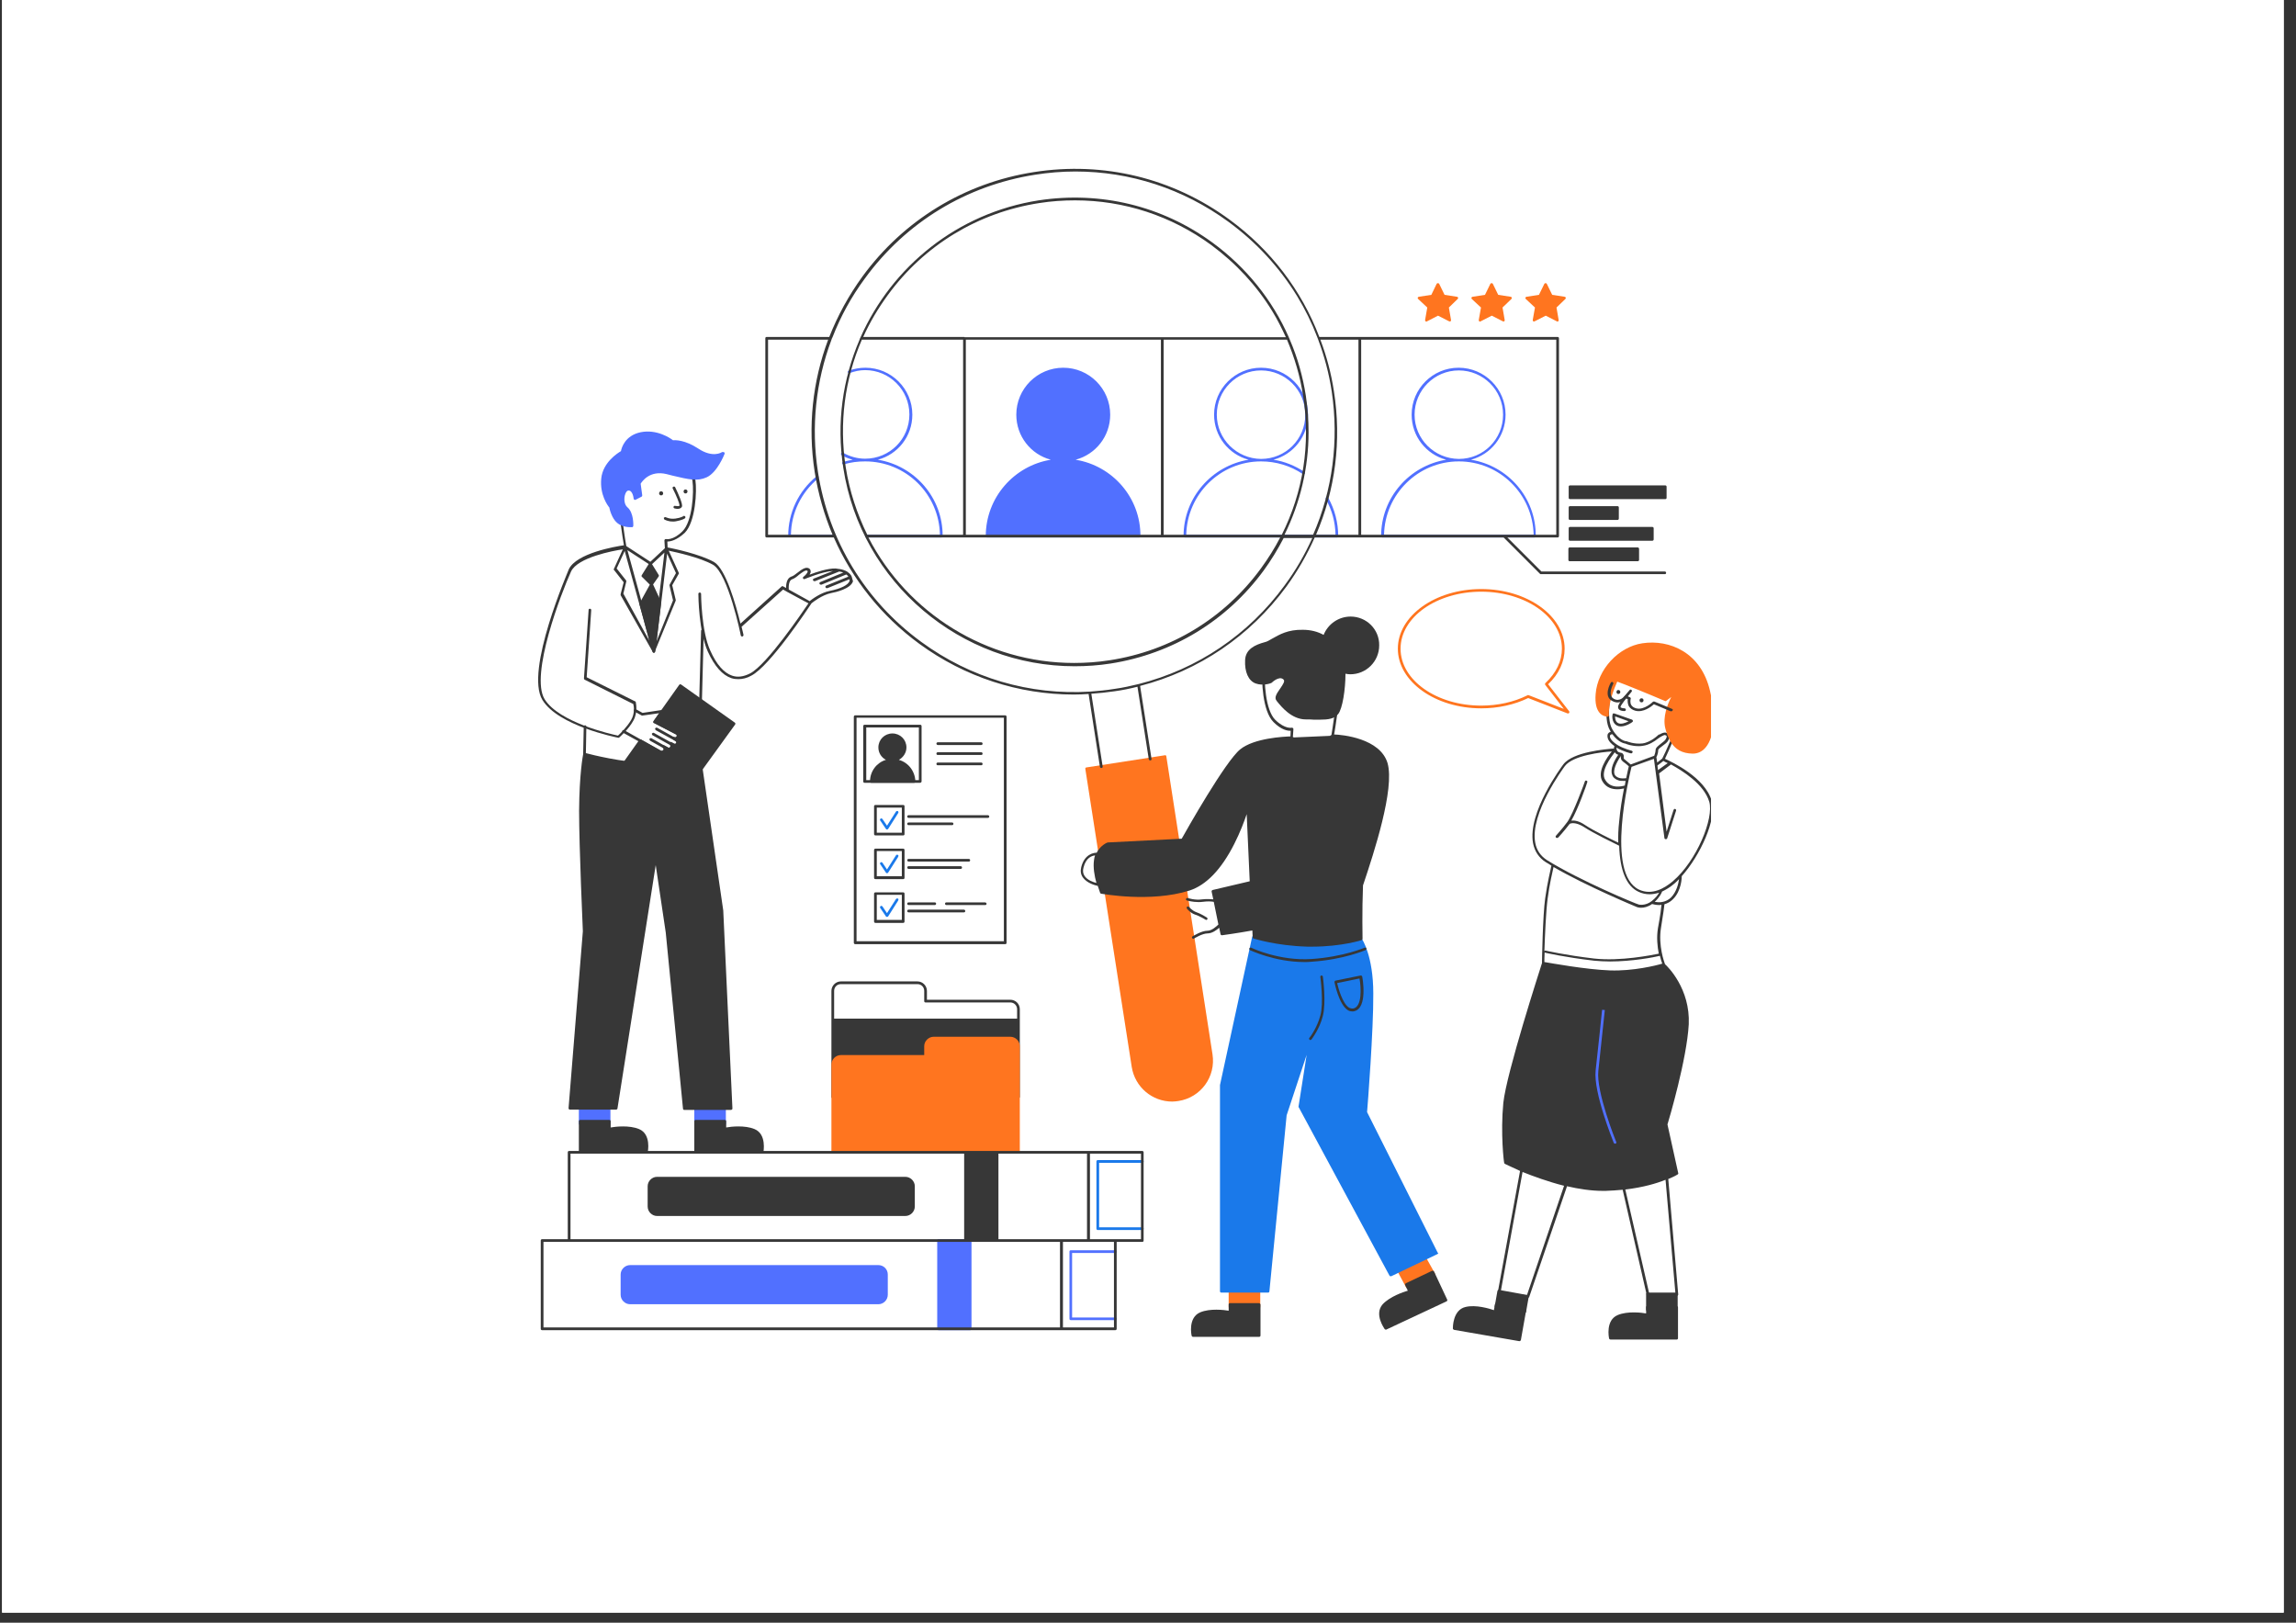
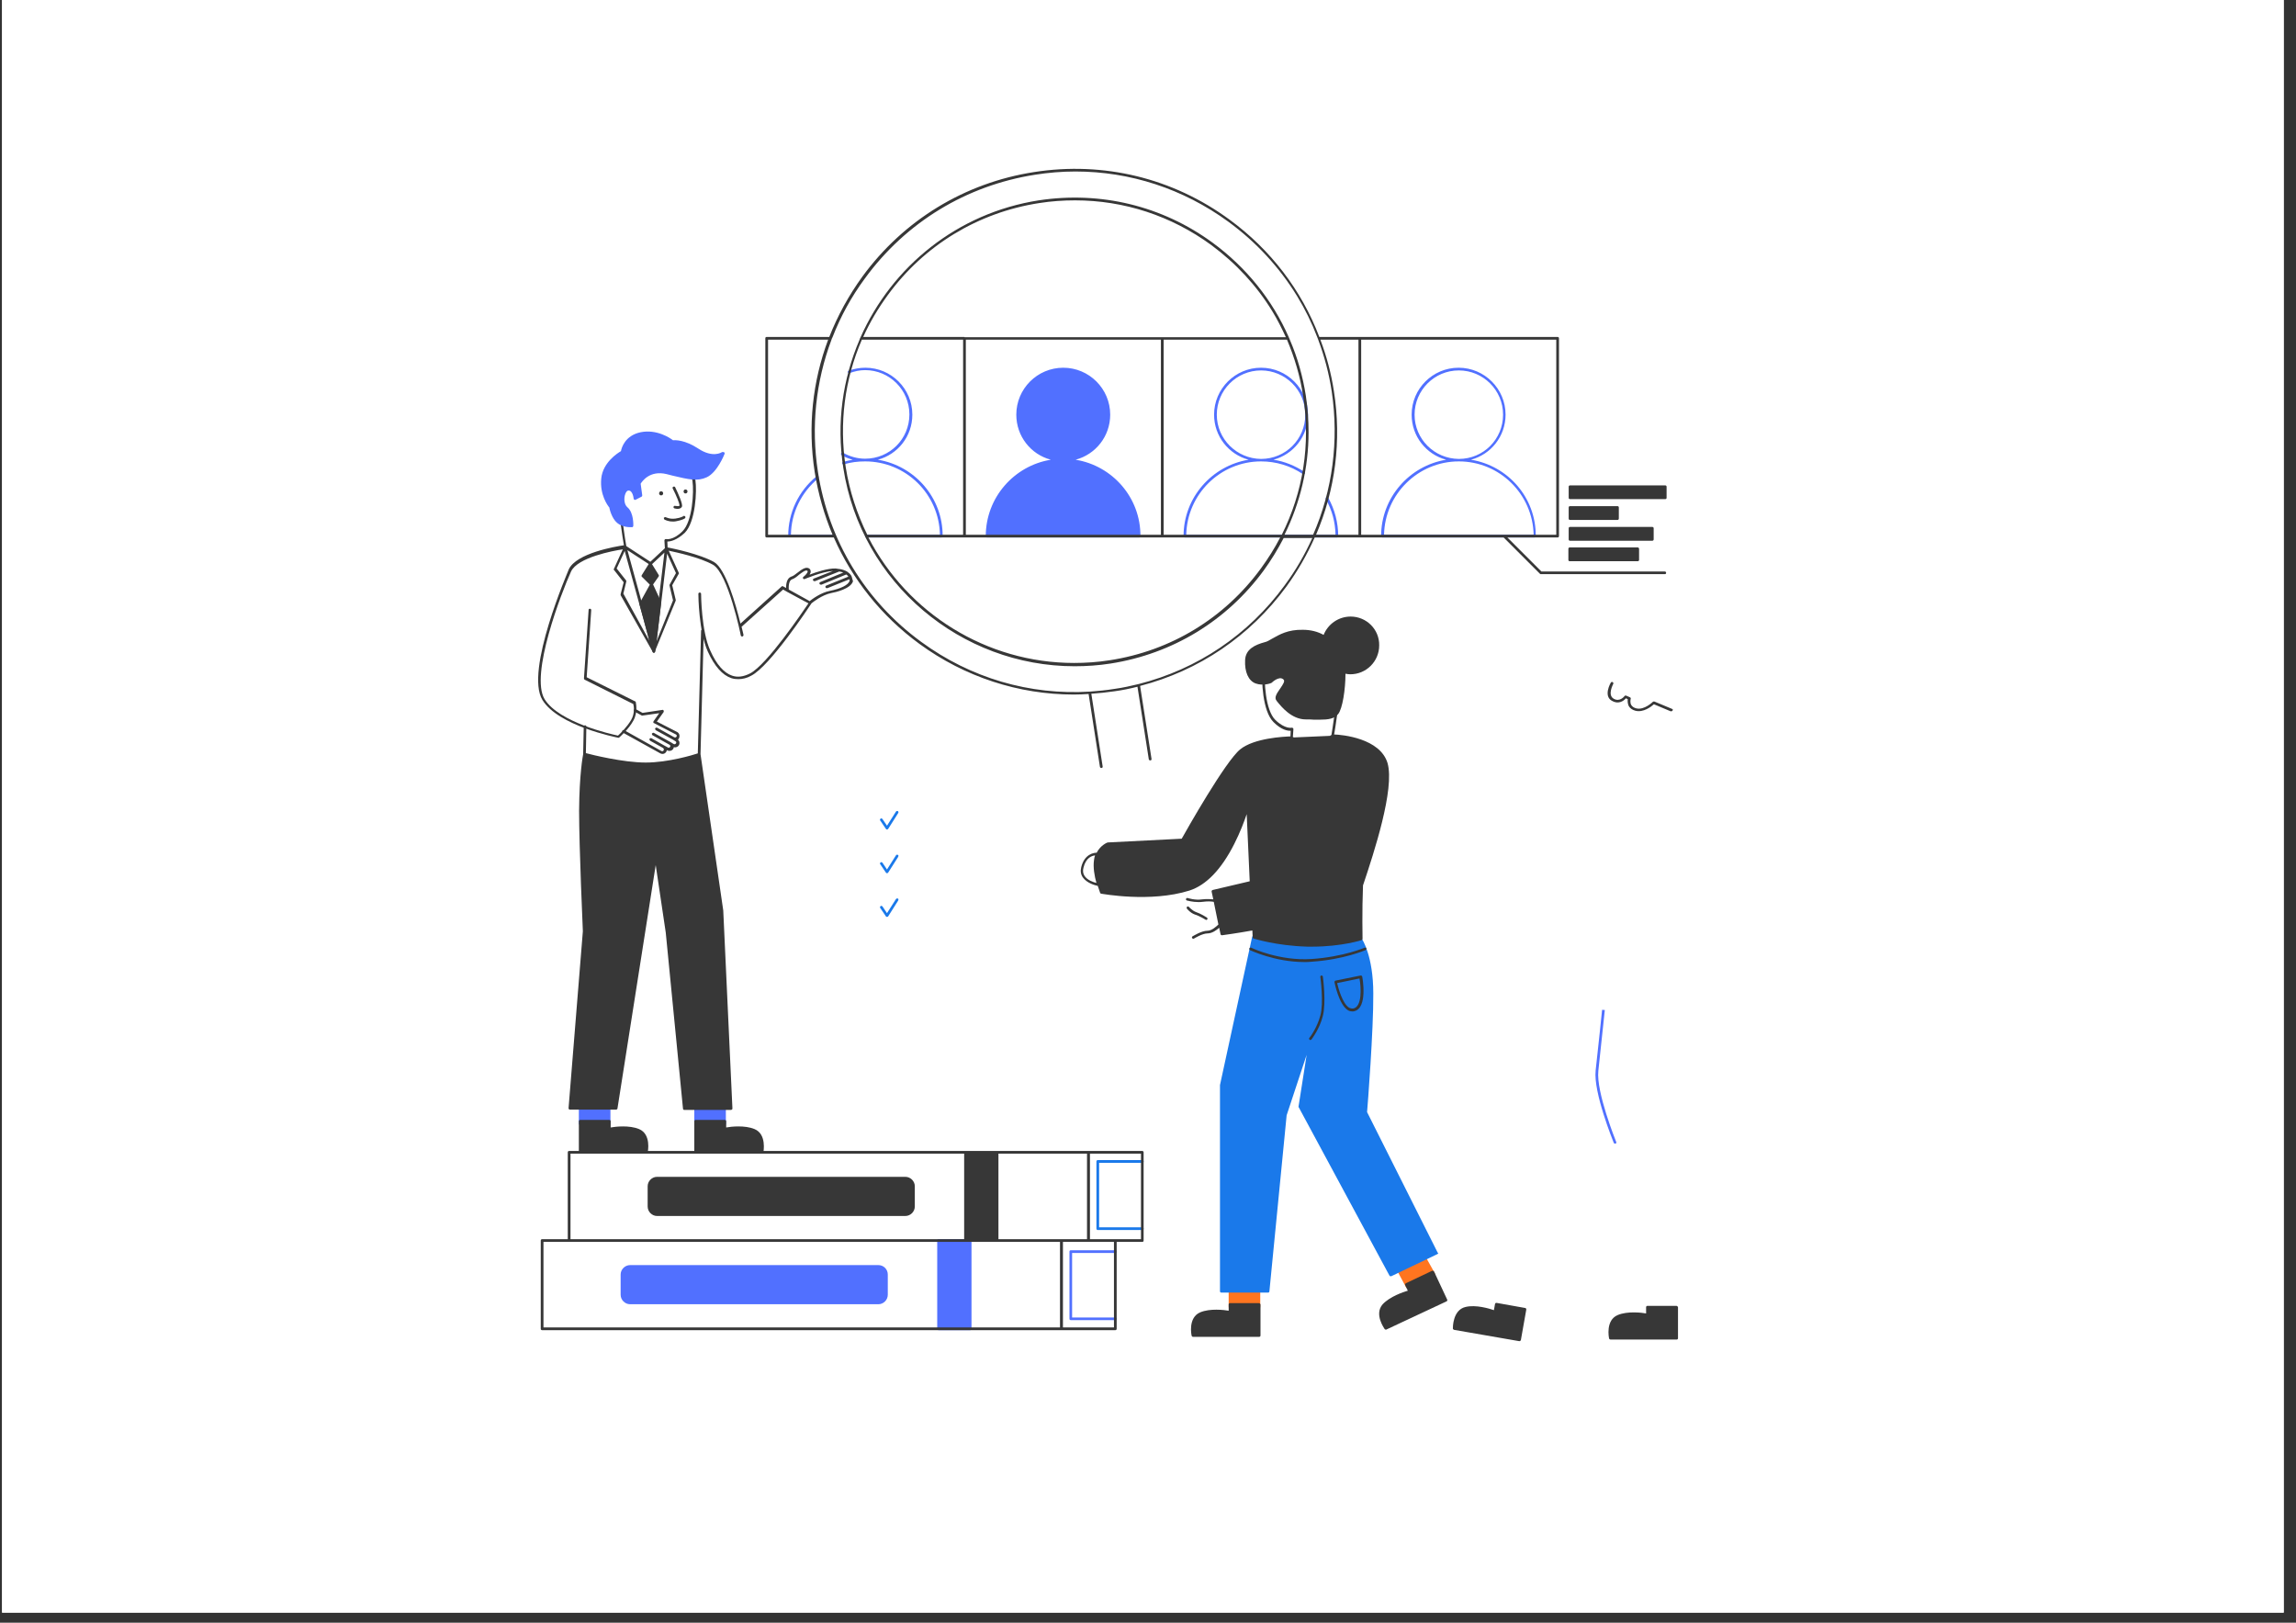
<svg xmlns="http://www.w3.org/2000/svg" width="150" zoomAndPan="magnify" viewBox="0 0 112.5 79.5" height="106" preserveAspectRatio="xMidYMid meet" version="1.0">
  <rect x="0" y="0" width="112.5" height="79.5" fill="#333333" stroke="none" />
  <defs>
    <clipPath id="6627018c8f">
      <path d="M 0.102 0 L 111.898 0 L 111.898 79.004 L 0.102 79.004 Z M 0.102 0 " clip-rule="nonzero" />
    </clipPath>
    <clipPath id="9d938ff741">
-       <path d="M 73 31 L 83.836 31 L 83.836 64 L 73 64 Z M 73 31 " clip-rule="nonzero" />
-     </clipPath>
+       </clipPath>
    <clipPath id="2ee6ed5c03">
-       <path d="M 40 13 L 83.836 13 L 83.836 57 L 40 57 Z M 40 13 " clip-rule="nonzero" />
-     </clipPath>
+       </clipPath>
  </defs>
  <g clip-path="url(#6627018c8f)">
    <path fill="#ffffff" d="M 0.102 0 L 111.898 0 L 111.898 79.004 L 0.102 79.004 Z M 0.102 0 " fill-opacity="1" fill-rule="nonzero" />
    <path fill="#ffffff" d="M 0.102 0 L 111.898 0 L 111.898 79.004 L 0.102 79.004 Z M 0.102 0 " fill-opacity="1" fill-rule="nonzero" />
  </g>
  <path fill="#ff751f" d="M 70.316 62.402 L 69.879 61.621 C 69.867 61.598 69.828 61.582 69.789 61.598 L 68.52 62.203 C 68.504 62.219 68.492 62.23 68.48 62.246 C 68.48 62.258 68.48 62.285 68.48 62.297 L 68.891 63.062 C 68.902 63.09 68.93 63.105 68.941 63.105 C 68.953 63.105 68.953 63.105 68.969 63.105 L 70.25 62.496 C 70.266 62.48 70.277 62.469 70.289 62.457 C 70.328 62.441 70.328 62.418 70.316 62.402 Z M 61.684 63.195 L 60.27 63.195 C 60.227 63.195 60.203 63.223 60.203 63.262 L 60.203 64.031 C 60.203 64.07 60.227 64.094 60.27 64.094 L 61.684 64.094 C 61.723 64.094 61.75 64.07 61.75 64.031 L 61.75 63.262 C 61.75 63.223 61.723 63.195 61.684 63.195 Z M 61.684 63.195 " fill-opacity="1" fill-rule="nonzero" />
  <path fill="#373737" d="M 70.91 63.672 L 70.266 62.297 C 70.25 62.285 70.238 62.27 70.223 62.258 C 70.211 62.258 70.184 62.258 70.172 62.258 L 68.891 62.867 C 68.875 62.879 68.863 62.891 68.848 62.906 C 68.848 62.918 68.848 62.945 68.848 62.957 L 68.98 63.234 C 68.758 63.301 68.109 63.516 67.75 63.898 C 67.316 64.387 67.832 65.086 67.844 65.113 C 67.855 65.125 67.871 65.141 67.898 65.141 C 67.91 65.141 67.91 65.141 67.922 65.141 L 70.859 63.766 C 70.91 63.75 70.926 63.711 70.91 63.672 Z M 61.684 63.844 L 60.27 63.844 C 60.227 63.844 60.203 63.871 60.203 63.91 L 60.203 64.215 C 59.977 64.176 59.289 64.094 58.812 64.293 C 58.203 64.547 58.375 65.406 58.391 65.445 C 58.391 65.469 58.43 65.496 58.457 65.496 L 61.695 65.496 C 61.734 65.496 61.762 65.469 61.762 65.43 L 61.762 63.91 C 61.75 63.871 61.723 63.844 61.684 63.844 Z M 61.684 63.844 " fill-opacity="1" fill-rule="nonzero" />
  <path fill="#5170ff" d="M 29.855 54.219 L 28.43 54.219 C 28.387 54.219 28.363 54.246 28.363 54.285 L 28.363 55.051 C 28.363 55.09 28.387 55.117 28.43 55.117 L 29.844 55.117 C 29.883 55.117 29.91 55.09 29.91 55.051 L 29.91 54.285 C 29.922 54.258 29.895 54.219 29.855 54.219 Z M 35.516 54.219 L 34.086 54.219 C 34.047 54.219 34.02 54.246 34.02 54.285 L 34.02 55.051 C 34.02 55.09 34.047 55.117 34.086 55.117 L 35.504 55.117 C 35.543 55.117 35.566 55.09 35.566 55.051 L 35.566 54.285 C 35.582 54.258 35.543 54.219 35.516 54.219 Z M 35.516 54.219 " fill-opacity="1" fill-rule="nonzero" />
  <path fill="#373737" d="M 31.312 55.316 C 30.836 55.117 30.148 55.195 29.922 55.238 L 29.922 54.934 C 29.922 54.895 29.895 54.867 29.855 54.867 L 28.43 54.867 C 28.387 54.867 28.363 54.895 28.363 54.934 L 28.363 56.453 C 28.363 56.492 28.387 56.52 28.43 56.52 L 31.668 56.52 C 31.695 56.52 31.719 56.492 31.734 56.465 C 31.746 56.426 31.918 55.566 31.312 55.316 Z M 36.969 55.316 C 36.492 55.117 35.805 55.195 35.582 55.238 L 35.582 54.934 C 35.582 54.895 35.555 54.867 35.516 54.867 L 34.086 54.867 C 34.047 54.867 34.02 54.895 34.02 54.934 L 34.02 56.453 C 34.02 56.492 34.047 56.52 34.086 56.52 L 37.34 56.52 C 37.367 56.52 37.395 56.492 37.406 56.465 C 37.406 56.426 37.578 55.566 36.969 55.316 Z M 36.969 55.316 " fill-opacity="1" fill-rule="nonzero" />
  <g clip-path="url(#9d938ff741)">
-     <path fill="#373737" d="M 81.582 47.238 C 81.543 47.133 81.25 46.324 81.383 45.477 C 81.504 44.75 81.543 44.406 81.555 44.301 C 81.688 44.262 81.832 44.195 81.965 44.062 C 82.402 43.641 82.402 42.965 82.402 42.941 C 82.402 42.941 82.402 42.926 82.402 42.926 C 83.301 41.922 84.133 40.125 83.871 39.238 C 83.539 38.086 81.926 37.332 81.582 37.176 C 81.715 36.883 82.324 35.574 82.602 34.598 C 82.785 33.934 82.758 33.34 82.496 32.891 C 82.258 32.48 81.859 32.191 81.305 32.043 C 80.047 31.699 79.281 32.586 79.043 33.168 C 78.844 33.633 78.5 35.137 78.887 35.785 C 78.898 35.812 78.91 35.824 78.926 35.852 C 78.859 35.867 78.777 35.918 78.766 36.012 C 78.754 36.117 78.766 36.316 79.109 36.555 C 79.098 36.566 79.098 36.566 79.098 36.578 C 79.082 36.605 79.082 36.633 79.082 36.672 C 78.715 36.699 77.059 36.832 76.598 37.453 C 76.531 37.543 74.84 39.805 75.117 41.312 C 75.195 41.711 75.406 42.027 75.738 42.238 C 75.832 42.293 75.922 42.344 76.016 42.41 C 75.977 42.598 75.816 43.258 75.711 44.012 C 75.594 44.855 75.555 47.012 75.555 47.184 C 75.461 47.488 73.82 52.539 73.66 54.035 C 73.516 55.539 73.688 56.957 73.703 56.969 C 73.703 56.996 73.715 57.008 73.742 57.023 C 73.754 57.023 74.031 57.168 74.48 57.367 L 73.398 63.262 C 73.398 63.301 73.41 63.328 73.449 63.344 C 73.449 63.344 73.465 63.344 73.465 63.344 C 73.488 63.344 73.516 63.316 73.531 63.289 L 74.602 57.418 C 75.129 57.629 75.855 57.895 76.637 58.094 L 74.801 63.5 C 74.785 63.539 74.812 63.566 74.84 63.578 C 74.852 63.578 74.852 63.578 74.867 63.578 C 74.891 63.578 74.918 63.566 74.93 63.539 L 76.781 58.117 C 77.352 58.25 77.961 58.344 78.543 58.344 C 78.582 58.344 78.633 58.344 78.672 58.344 C 78.965 58.332 79.242 58.316 79.508 58.289 L 80.684 63.434 C 80.695 63.461 80.723 63.488 80.75 63.488 C 80.75 63.488 80.762 63.488 80.762 63.488 C 80.801 63.473 80.816 63.449 80.816 63.406 L 79.637 58.277 C 80.523 58.172 81.184 57.973 81.609 57.801 L 82.098 63.422 C 82.098 63.461 82.125 63.488 82.164 63.488 C 82.203 63.488 82.23 63.449 82.23 63.422 L 81.742 57.762 C 82.031 57.645 82.191 57.551 82.203 57.539 C 82.23 57.523 82.242 57.496 82.23 57.473 L 81.703 55.09 C 81.781 54.84 82.652 51.891 82.746 50.184 C 82.824 48.441 81.715 47.355 81.582 47.238 Z M 81.875 43.973 C 81.754 44.09 81.609 44.156 81.477 44.184 C 81.316 44.223 81.172 44.195 81.078 44.184 C 81.332 43.945 81.422 43.734 81.438 43.68 C 81.637 43.586 81.848 43.457 82.047 43.285 C 82.125 43.219 82.191 43.152 82.27 43.07 C 82.242 43.285 82.152 43.691 81.875 43.973 Z M 83.75 39.277 C 83.988 40.082 83.141 42.172 81.965 43.176 C 81.555 43.52 80.949 43.879 80.312 43.586 C 78.66 42.809 79.836 38.02 79.941 37.57 L 81.039 37.176 L 81.555 41.062 C 81.555 41.09 81.582 41.113 81.621 41.113 C 81.648 41.113 81.688 41.102 81.688 41.074 L 82.125 39.715 C 82.137 39.672 82.109 39.648 82.086 39.633 C 82.047 39.621 82.02 39.648 82.004 39.672 L 81.66 40.746 L 81.293 37.891 L 81.875 37.453 C 82.43 37.758 83.484 38.406 83.75 39.277 Z M 79.52 37.309 C 79.613 37.371 79.758 37.492 79.809 37.543 C 79.785 37.625 79.746 37.836 79.68 38.125 C 79.547 38.141 79.441 38.141 79.336 38.113 C 79.215 38.074 79.137 38.008 79.109 37.93 C 79.043 37.742 79.164 37.414 79.414 37.043 C 79.426 37.055 79.426 37.07 79.414 37.109 C 79.426 37.148 79.414 37.227 79.52 37.309 Z M 81.715 37.387 L 81.238 37.73 L 81.211 37.504 C 81.359 37.398 81.449 37.32 81.504 37.281 C 81.543 37.309 81.621 37.348 81.715 37.387 Z M 79.164 33.223 C 79.23 33.074 79.824 31.781 81.277 32.176 C 81.809 32.32 82.176 32.586 82.391 32.957 C 82.625 33.379 82.652 33.934 82.48 34.559 C 82.191 35.602 81.531 37.016 81.449 37.16 C 81.422 37.188 81.332 37.254 81.199 37.359 L 81.16 37.094 C 81.188 37.043 81.25 36.898 81.25 36.75 C 81.25 36.699 81.371 36.605 81.465 36.539 C 81.57 36.461 81.688 36.383 81.742 36.277 C 81.793 36.168 81.809 36.09 81.781 36.023 C 81.754 35.957 81.703 35.918 81.609 35.891 C 81.543 35.879 81.422 35.918 81.316 35.984 C 81.293 35.984 81.277 35.984 81.266 35.996 C 81.266 35.996 80.895 36.367 80.484 36.422 C 80.062 36.473 79.703 36.316 79.703 36.316 C 79.691 36.316 79.691 36.316 79.68 36.316 C 79.68 36.316 79.336 36.301 79.004 35.734 C 78.648 35.137 78.949 33.711 79.164 33.223 Z M 78.887 36.039 C 78.898 35.984 78.965 35.973 79.004 35.973 C 79.309 36.383 79.586 36.422 79.652 36.434 C 79.703 36.461 79.957 36.555 80.285 36.555 C 80.352 36.555 80.418 36.555 80.496 36.539 C 80.801 36.5 81.078 36.316 81.227 36.195 C 81.371 36.09 81.543 35.996 81.582 36.012 C 81.621 36.023 81.66 36.039 81.66 36.062 C 81.676 36.09 81.66 36.145 81.621 36.211 C 81.582 36.289 81.477 36.355 81.383 36.434 C 81.25 36.539 81.121 36.633 81.121 36.75 C 81.121 36.855 81.066 36.988 81.055 37.027 L 79.902 37.453 C 79.836 37.398 79.691 37.281 79.598 37.199 C 79.559 37.176 79.559 37.148 79.559 37.109 C 79.559 37.07 79.574 37.004 79.531 36.949 C 79.508 36.91 79.465 36.883 79.426 36.883 C 79.414 36.883 79.402 36.871 79.387 36.871 C 79.32 36.855 79.27 36.844 79.23 36.766 C 79.203 36.711 79.203 36.672 79.203 36.645 C 79.203 36.645 79.203 36.633 79.215 36.633 C 79.531 36.816 79.891 36.91 79.918 36.91 C 79.918 36.91 79.93 36.91 79.93 36.91 C 79.957 36.91 79.98 36.883 79.996 36.855 C 80.008 36.816 79.98 36.793 79.941 36.777 C 79.941 36.777 79.559 36.684 79.254 36.5 C 78.887 36.262 78.871 36.105 78.887 36.039 Z M 79.121 36.855 C 79.176 36.938 79.242 36.965 79.293 36.977 C 79.082 37.281 78.887 37.676 78.992 37.953 C 79.031 38.086 79.137 38.18 79.309 38.234 C 79.375 38.258 79.453 38.258 79.547 38.258 C 79.586 38.258 79.625 38.258 79.652 38.258 C 79.637 38.324 79.625 38.406 79.613 38.484 C 79.48 38.523 78.938 38.668 78.66 38.219 C 78.383 37.809 78.938 37.094 79.121 36.855 Z M 75.789 42.133 C 75.488 41.934 75.289 41.656 75.223 41.285 C 74.957 39.844 76.609 37.625 76.676 37.531 C 77.074 37.004 78.5 36.844 78.977 36.816 C 78.738 37.109 78.223 37.824 78.527 38.297 C 78.715 38.602 79.004 38.668 79.254 38.668 C 79.387 38.668 79.492 38.641 79.574 38.629 C 79.48 39.105 79.387 39.672 79.336 40.254 C 79.293 40.625 79.281 40.969 79.293 41.285 C 78.992 41.141 78.066 40.691 77.656 40.414 C 77.363 40.215 77.141 40.188 76.992 40.203 C 77.312 39.66 77.762 38.391 77.773 38.324 C 77.789 38.285 77.773 38.258 77.734 38.246 C 77.695 38.234 77.668 38.246 77.656 38.285 C 77.656 38.297 77.086 39.871 76.797 40.27 C 76.504 40.664 76.242 40.93 76.242 40.941 C 76.215 40.969 76.215 41.008 76.242 41.035 C 76.254 41.051 76.266 41.051 76.293 41.051 C 76.305 41.051 76.332 41.051 76.348 41.035 C 76.348 41.035 76.609 40.758 76.914 40.359 C 76.969 40.336 77.191 40.254 77.617 40.52 C 78.078 40.824 79.121 41.328 79.336 41.434 C 79.375 42.648 79.691 43.414 80.285 43.691 C 80.457 43.773 80.645 43.812 80.828 43.812 C 80.973 43.812 81.133 43.785 81.293 43.734 C 81.238 43.84 81.133 43.984 80.934 44.145 C 80.617 44.395 80.301 44.316 80.301 44.316 C 80.234 44.316 77.391 43.137 75.789 42.133 Z M 75.832 44.023 C 75.922 43.324 76.07 42.703 76.121 42.477 C 77.762 43.43 80.195 44.434 80.219 44.445 C 80.234 44.445 80.301 44.473 80.406 44.473 C 80.551 44.473 80.75 44.434 80.949 44.289 C 81 44.301 81.133 44.34 81.277 44.34 C 81.316 44.34 81.371 44.34 81.41 44.328 C 81.398 44.473 81.359 44.816 81.238 45.465 C 81.16 45.93 81.211 46.379 81.277 46.723 C 80.949 46.789 79.402 47.105 78.105 46.961 C 76.648 46.789 75.75 46.574 75.738 46.574 C 75.711 46.562 75.684 46.574 75.672 46.602 C 75.699 45.848 75.75 44.617 75.832 44.023 Z M 78.887 47.543 C 77.707 47.5 75.988 47.184 75.672 47.133 C 75.672 47.051 75.672 46.879 75.684 46.656 C 75.699 46.668 75.711 46.68 75.727 46.68 C 75.738 46.68 76.637 46.895 78.105 47.066 C 78.355 47.09 78.621 47.105 78.887 47.105 C 79.98 47.105 81.066 46.895 81.332 46.828 C 81.371 47 81.422 47.145 81.449 47.211 C 81.145 47.305 80.008 47.582 78.887 47.543 Z M 79.598 34.836 C 79.637 34.836 79.664 34.809 79.664 34.77 C 79.664 34.73 79.625 34.703 79.598 34.703 C 79.52 34.703 79.402 34.676 79.402 34.637 C 79.402 34.559 79.691 34.199 79.941 33.895 C 79.969 33.867 79.969 33.828 79.941 33.805 C 79.918 33.777 79.875 33.777 79.852 33.805 C 79.625 34.055 79.27 34.504 79.281 34.637 C 79.281 34.836 79.547 34.836 79.598 34.836 Z M 79.23 35.547 C 79.281 35.574 79.348 35.59 79.414 35.59 C 79.68 35.59 79.969 35.391 79.98 35.375 C 80.008 35.363 80.008 35.336 80.008 35.309 C 80.008 35.285 79.98 35.27 79.969 35.258 L 79.098 34.953 C 79.082 34.953 79.059 34.953 79.043 34.953 C 79.031 34.965 79.016 34.98 79.016 34.992 C 79.004 35.008 78.938 35.391 79.23 35.547 Z M 79.797 35.336 C 79.652 35.418 79.426 35.496 79.293 35.43 C 79.148 35.363 79.137 35.191 79.137 35.098 Z M 80.434 34.41 C 80.562 34.41 80.562 34.211 80.434 34.211 C 80.301 34.211 80.301 34.41 80.434 34.41 Z M 79.293 34 C 79.426 34 79.426 33.805 79.293 33.805 C 79.176 33.805 79.176 34 79.293 34 Z M 79.293 34 " fill-opacity="1" fill-rule="nonzero" />
+     <path fill="#373737" d="M 81.582 47.238 C 81.543 47.133 81.25 46.324 81.383 45.477 C 81.504 44.75 81.543 44.406 81.555 44.301 C 81.688 44.262 81.832 44.195 81.965 44.062 C 82.402 43.641 82.402 42.965 82.402 42.941 C 82.402 42.941 82.402 42.926 82.402 42.926 C 83.301 41.922 84.133 40.125 83.871 39.238 C 83.539 38.086 81.926 37.332 81.582 37.176 C 81.715 36.883 82.324 35.574 82.602 34.598 C 82.785 33.934 82.758 33.34 82.496 32.891 C 82.258 32.48 81.859 32.191 81.305 32.043 C 80.047 31.699 79.281 32.586 79.043 33.168 C 78.844 33.633 78.5 35.137 78.887 35.785 C 78.898 35.812 78.91 35.824 78.926 35.852 C 78.859 35.867 78.777 35.918 78.766 36.012 C 78.754 36.117 78.766 36.316 79.109 36.555 C 79.098 36.566 79.098 36.566 79.098 36.578 C 79.082 36.605 79.082 36.633 79.082 36.672 C 78.715 36.699 77.059 36.832 76.598 37.453 C 76.531 37.543 74.84 39.805 75.117 41.312 C 75.195 41.711 75.406 42.027 75.738 42.238 C 75.832 42.293 75.922 42.344 76.016 42.41 C 75.977 42.598 75.816 43.258 75.711 44.012 C 75.594 44.855 75.555 47.012 75.555 47.184 C 75.461 47.488 73.82 52.539 73.66 54.035 C 73.516 55.539 73.688 56.957 73.703 56.969 C 73.703 56.996 73.715 57.008 73.742 57.023 C 73.754 57.023 74.031 57.168 74.48 57.367 L 73.398 63.262 C 73.398 63.301 73.41 63.328 73.449 63.344 C 73.449 63.344 73.465 63.344 73.465 63.344 C 73.488 63.344 73.516 63.316 73.531 63.289 L 74.602 57.418 C 75.129 57.629 75.855 57.895 76.637 58.094 L 74.801 63.5 C 74.785 63.539 74.812 63.566 74.84 63.578 C 74.852 63.578 74.852 63.578 74.867 63.578 C 74.891 63.578 74.918 63.566 74.93 63.539 L 76.781 58.117 C 77.352 58.25 77.961 58.344 78.543 58.344 C 78.582 58.344 78.633 58.344 78.672 58.344 C 78.965 58.332 79.242 58.316 79.508 58.289 L 80.684 63.434 C 80.695 63.461 80.723 63.488 80.75 63.488 C 80.75 63.488 80.762 63.488 80.762 63.488 C 80.801 63.473 80.816 63.449 80.816 63.406 L 79.637 58.277 C 80.523 58.172 81.184 57.973 81.609 57.801 L 82.098 63.422 C 82.098 63.461 82.125 63.488 82.164 63.488 C 82.203 63.488 82.23 63.449 82.23 63.422 L 81.742 57.762 C 82.031 57.645 82.191 57.551 82.203 57.539 C 82.23 57.523 82.242 57.496 82.23 57.473 L 81.703 55.09 C 81.781 54.84 82.652 51.891 82.746 50.184 C 82.824 48.441 81.715 47.355 81.582 47.238 Z M 81.875 43.973 C 81.754 44.09 81.609 44.156 81.477 44.184 C 81.316 44.223 81.172 44.195 81.078 44.184 C 81.332 43.945 81.422 43.734 81.438 43.68 C 81.637 43.586 81.848 43.457 82.047 43.285 C 82.125 43.219 82.191 43.152 82.27 43.07 C 82.242 43.285 82.152 43.691 81.875 43.973 Z M 83.75 39.277 C 83.988 40.082 83.141 42.172 81.965 43.176 C 81.555 43.52 80.949 43.879 80.312 43.586 C 78.66 42.809 79.836 38.02 79.941 37.57 L 81.039 37.176 L 81.555 41.062 C 81.555 41.09 81.582 41.113 81.621 41.113 C 81.648 41.113 81.688 41.102 81.688 41.074 L 82.125 39.715 C 82.137 39.672 82.109 39.648 82.086 39.633 C 82.047 39.621 82.02 39.648 82.004 39.672 L 81.66 40.746 L 81.293 37.891 L 81.875 37.453 C 82.43 37.758 83.484 38.406 83.75 39.277 Z M 79.52 37.309 C 79.613 37.371 79.758 37.492 79.809 37.543 C 79.785 37.625 79.746 37.836 79.68 38.125 C 79.547 38.141 79.441 38.141 79.336 38.113 C 79.215 38.074 79.137 38.008 79.109 37.93 C 79.043 37.742 79.164 37.414 79.414 37.043 C 79.426 37.055 79.426 37.07 79.414 37.109 C 79.426 37.148 79.414 37.227 79.52 37.309 Z M 81.715 37.387 L 81.238 37.73 L 81.211 37.504 C 81.359 37.398 81.449 37.32 81.504 37.281 C 81.543 37.309 81.621 37.348 81.715 37.387 Z M 79.164 33.223 C 79.23 33.074 79.824 31.781 81.277 32.176 C 81.809 32.32 82.176 32.586 82.391 32.957 C 82.625 33.379 82.652 33.934 82.48 34.559 C 82.191 35.602 81.531 37.016 81.449 37.16 C 81.422 37.188 81.332 37.254 81.199 37.359 L 81.16 37.094 C 81.188 37.043 81.25 36.898 81.25 36.75 C 81.25 36.699 81.371 36.605 81.465 36.539 C 81.57 36.461 81.688 36.383 81.742 36.277 C 81.793 36.168 81.809 36.09 81.781 36.023 C 81.754 35.957 81.703 35.918 81.609 35.891 C 81.543 35.879 81.422 35.918 81.316 35.984 C 81.293 35.984 81.277 35.984 81.266 35.996 C 81.266 35.996 80.895 36.367 80.484 36.422 C 80.062 36.473 79.703 36.316 79.703 36.316 C 79.691 36.316 79.691 36.316 79.68 36.316 C 79.68 36.316 79.336 36.301 79.004 35.734 C 78.648 35.137 78.949 33.711 79.164 33.223 Z M 78.887 36.039 C 78.898 35.984 78.965 35.973 79.004 35.973 C 79.309 36.383 79.586 36.422 79.652 36.434 C 79.703 36.461 79.957 36.555 80.285 36.555 C 80.352 36.555 80.418 36.555 80.496 36.539 C 80.801 36.5 81.078 36.316 81.227 36.195 C 81.371 36.09 81.543 35.996 81.582 36.012 C 81.621 36.023 81.66 36.039 81.66 36.062 C 81.582 36.289 81.477 36.355 81.383 36.434 C 81.25 36.539 81.121 36.633 81.121 36.75 C 81.121 36.855 81.066 36.988 81.055 37.027 L 79.902 37.453 C 79.836 37.398 79.691 37.281 79.598 37.199 C 79.559 37.176 79.559 37.148 79.559 37.109 C 79.559 37.07 79.574 37.004 79.531 36.949 C 79.508 36.91 79.465 36.883 79.426 36.883 C 79.414 36.883 79.402 36.871 79.387 36.871 C 79.32 36.855 79.27 36.844 79.23 36.766 C 79.203 36.711 79.203 36.672 79.203 36.645 C 79.203 36.645 79.203 36.633 79.215 36.633 C 79.531 36.816 79.891 36.91 79.918 36.91 C 79.918 36.91 79.93 36.91 79.93 36.91 C 79.957 36.91 79.98 36.883 79.996 36.855 C 80.008 36.816 79.98 36.793 79.941 36.777 C 79.941 36.777 79.559 36.684 79.254 36.5 C 78.887 36.262 78.871 36.105 78.887 36.039 Z M 79.121 36.855 C 79.176 36.938 79.242 36.965 79.293 36.977 C 79.082 37.281 78.887 37.676 78.992 37.953 C 79.031 38.086 79.137 38.18 79.309 38.234 C 79.375 38.258 79.453 38.258 79.547 38.258 C 79.586 38.258 79.625 38.258 79.652 38.258 C 79.637 38.324 79.625 38.406 79.613 38.484 C 79.48 38.523 78.938 38.668 78.66 38.219 C 78.383 37.809 78.938 37.094 79.121 36.855 Z M 75.789 42.133 C 75.488 41.934 75.289 41.656 75.223 41.285 C 74.957 39.844 76.609 37.625 76.676 37.531 C 77.074 37.004 78.5 36.844 78.977 36.816 C 78.738 37.109 78.223 37.824 78.527 38.297 C 78.715 38.602 79.004 38.668 79.254 38.668 C 79.387 38.668 79.492 38.641 79.574 38.629 C 79.48 39.105 79.387 39.672 79.336 40.254 C 79.293 40.625 79.281 40.969 79.293 41.285 C 78.992 41.141 78.066 40.691 77.656 40.414 C 77.363 40.215 77.141 40.188 76.992 40.203 C 77.312 39.66 77.762 38.391 77.773 38.324 C 77.789 38.285 77.773 38.258 77.734 38.246 C 77.695 38.234 77.668 38.246 77.656 38.285 C 77.656 38.297 77.086 39.871 76.797 40.27 C 76.504 40.664 76.242 40.93 76.242 40.941 C 76.215 40.969 76.215 41.008 76.242 41.035 C 76.254 41.051 76.266 41.051 76.293 41.051 C 76.305 41.051 76.332 41.051 76.348 41.035 C 76.348 41.035 76.609 40.758 76.914 40.359 C 76.969 40.336 77.191 40.254 77.617 40.52 C 78.078 40.824 79.121 41.328 79.336 41.434 C 79.375 42.648 79.691 43.414 80.285 43.691 C 80.457 43.773 80.645 43.812 80.828 43.812 C 80.973 43.812 81.133 43.785 81.293 43.734 C 81.238 43.84 81.133 43.984 80.934 44.145 C 80.617 44.395 80.301 44.316 80.301 44.316 C 80.234 44.316 77.391 43.137 75.789 42.133 Z M 75.832 44.023 C 75.922 43.324 76.07 42.703 76.121 42.477 C 77.762 43.43 80.195 44.434 80.219 44.445 C 80.234 44.445 80.301 44.473 80.406 44.473 C 80.551 44.473 80.75 44.434 80.949 44.289 C 81 44.301 81.133 44.34 81.277 44.34 C 81.316 44.34 81.371 44.34 81.41 44.328 C 81.398 44.473 81.359 44.816 81.238 45.465 C 81.16 45.93 81.211 46.379 81.277 46.723 C 80.949 46.789 79.402 47.105 78.105 46.961 C 76.648 46.789 75.75 46.574 75.738 46.574 C 75.711 46.562 75.684 46.574 75.672 46.602 C 75.699 45.848 75.75 44.617 75.832 44.023 Z M 78.887 47.543 C 77.707 47.5 75.988 47.184 75.672 47.133 C 75.672 47.051 75.672 46.879 75.684 46.656 C 75.699 46.668 75.711 46.68 75.727 46.68 C 75.738 46.68 76.637 46.895 78.105 47.066 C 78.355 47.09 78.621 47.105 78.887 47.105 C 79.98 47.105 81.066 46.895 81.332 46.828 C 81.371 47 81.422 47.145 81.449 47.211 C 81.145 47.305 80.008 47.582 78.887 47.543 Z M 79.598 34.836 C 79.637 34.836 79.664 34.809 79.664 34.77 C 79.664 34.73 79.625 34.703 79.598 34.703 C 79.52 34.703 79.402 34.676 79.402 34.637 C 79.402 34.559 79.691 34.199 79.941 33.895 C 79.969 33.867 79.969 33.828 79.941 33.805 C 79.918 33.777 79.875 33.777 79.852 33.805 C 79.625 34.055 79.27 34.504 79.281 34.637 C 79.281 34.836 79.547 34.836 79.598 34.836 Z M 79.23 35.547 C 79.281 35.574 79.348 35.59 79.414 35.59 C 79.68 35.59 79.969 35.391 79.98 35.375 C 80.008 35.363 80.008 35.336 80.008 35.309 C 80.008 35.285 79.98 35.27 79.969 35.258 L 79.098 34.953 C 79.082 34.953 79.059 34.953 79.043 34.953 C 79.031 34.965 79.016 34.98 79.016 34.992 C 79.004 35.008 78.938 35.391 79.23 35.547 Z M 79.797 35.336 C 79.652 35.418 79.426 35.496 79.293 35.43 C 79.148 35.363 79.137 35.191 79.137 35.098 Z M 80.434 34.41 C 80.562 34.41 80.562 34.211 80.434 34.211 C 80.301 34.211 80.301 34.41 80.434 34.41 Z M 79.293 34 C 79.426 34 79.426 33.805 79.293 33.805 C 79.176 33.805 79.176 34 79.293 34 Z M 79.293 34 " fill-opacity="1" fill-rule="nonzero" />
  </g>
  <path fill="#5170ff" d="M 52.703 22.523 C 53.684 22.262 54.398 21.375 54.398 20.316 C 54.398 19.047 53.367 18.016 52.098 18.016 C 50.828 18.016 49.797 19.047 49.797 20.316 C 49.797 21.375 50.508 22.262 51.488 22.523 C 49.691 22.816 48.301 24.375 48.301 26.266 C 48.301 26.305 48.328 26.332 48.367 26.332 L 55.812 26.332 C 55.852 26.332 55.879 26.305 55.879 26.266 C 55.891 24.375 54.504 22.816 52.703 22.523 Z M 64.988 24.363 C 64.961 24.375 64.949 24.414 64.961 24.453 C 65.266 24.984 65.426 25.578 65.438 26.199 L 58.125 26.199 C 58.164 24.215 59.793 22.605 61.789 22.605 C 62.516 22.605 63.23 22.816 63.836 23.227 C 63.863 23.25 63.902 23.238 63.93 23.211 C 63.957 23.184 63.945 23.145 63.918 23.121 C 63.453 22.816 62.938 22.605 62.398 22.523 C 63.375 22.262 64.09 21.375 64.09 20.316 C 64.09 19.047 63.059 18.016 61.789 18.016 C 60.52 18.016 59.488 19.047 59.488 20.316 C 59.488 21.375 60.203 22.262 61.18 22.523 C 59.383 22.816 57.992 24.375 57.992 26.266 C 57.992 26.305 58.02 26.332 58.059 26.332 L 65.504 26.332 C 65.543 26.332 65.57 26.305 65.57 26.266 C 65.57 25.605 65.398 24.957 65.082 24.387 C 65.066 24.363 65.027 24.348 64.988 24.363 Z M 59.621 20.316 C 59.621 19.125 60.586 18.148 61.789 18.148 C 62.977 18.148 63.957 19.113 63.957 20.316 C 63.957 21.52 62.992 22.484 61.789 22.484 C 60.598 22.473 59.621 21.508 59.621 20.316 Z M 72.074 22.523 C 73.055 22.262 73.77 21.375 73.77 20.316 C 73.77 19.047 72.738 18.016 71.469 18.016 C 70.199 18.016 69.168 19.047 69.168 20.316 C 69.168 21.375 69.879 22.262 70.859 22.523 C 69.062 22.816 67.672 24.375 67.672 26.266 C 67.672 26.305 67.699 26.332 67.738 26.332 L 75.184 26.332 C 75.223 26.332 75.25 26.305 75.25 26.266 C 75.262 24.375 73.887 22.816 72.074 22.523 Z M 69.312 20.316 C 69.312 19.125 70.277 18.148 71.48 18.148 C 72.672 18.148 73.648 19.113 73.648 20.316 C 73.648 21.52 72.684 22.484 71.48 22.484 C 70.277 22.473 69.312 21.508 69.312 20.316 Z M 67.816 26.199 C 67.855 24.215 69.484 22.605 71.48 22.605 C 73.477 22.605 75.102 24.203 75.145 26.199 Z M 43.012 22.523 C 43.992 22.262 44.703 21.375 44.703 20.316 C 44.703 19.047 43.672 18.016 42.402 18.016 C 42.125 18.016 41.848 18.066 41.586 18.16 C 41.543 18.176 41.531 18.215 41.543 18.238 C 41.559 18.281 41.598 18.293 41.625 18.281 C 41.875 18.188 42.125 18.133 42.391 18.133 C 43.582 18.133 44.559 19.102 44.559 20.305 C 44.559 21.508 43.594 22.473 42.391 22.473 C 42.008 22.473 41.637 22.367 41.309 22.18 C 41.281 22.168 41.242 22.168 41.215 22.207 C 41.199 22.234 41.199 22.273 41.242 22.301 C 41.414 22.406 41.598 22.473 41.781 22.523 C 41.625 22.551 41.465 22.59 41.309 22.629 C 41.266 22.645 41.254 22.684 41.266 22.711 C 41.281 22.75 41.32 22.762 41.348 22.75 C 41.691 22.645 42.035 22.605 42.391 22.605 C 44.387 22.605 46.016 24.203 46.055 26.199 L 42.457 26.199 C 42.418 26.199 42.391 26.227 42.391 26.266 C 42.391 26.305 42.418 26.332 42.457 26.332 L 46.121 26.332 C 46.16 26.332 46.188 26.305 46.188 26.266 C 46.199 24.375 44.812 22.816 43.012 22.523 Z M 40.871 26.199 L 38.754 26.199 C 38.77 25.129 39.258 24.125 40.09 23.438 C 40.117 23.41 40.117 23.371 40.105 23.344 C 40.078 23.316 40.039 23.316 40.012 23.332 C 39.125 24.059 38.621 25.117 38.621 26.254 C 38.621 26.293 38.648 26.32 38.688 26.32 L 40.871 26.32 C 40.91 26.32 40.938 26.293 40.938 26.254 C 40.938 26.227 40.898 26.199 40.871 26.199 Z M 40.871 26.199 " fill-opacity="1" fill-rule="nonzero" />
-   <path fill="#373737" d="M 82.137 63.328 L 80.723 63.328 C 80.684 63.328 80.656 63.355 80.656 63.395 L 80.656 64.16 C 80.656 64.203 80.684 64.227 80.723 64.227 L 82.137 64.227 C 82.176 64.227 82.203 64.203 82.203 64.16 L 82.203 63.395 C 82.203 63.355 82.176 63.328 82.137 63.328 Z M 74.852 63.449 L 73.449 63.195 C 73.41 63.184 73.383 63.211 73.371 63.25 L 73.238 64.004 C 73.238 64.016 73.238 64.043 73.254 64.055 C 73.266 64.07 73.277 64.082 73.293 64.082 L 74.691 64.332 C 74.691 64.332 74.707 64.332 74.707 64.332 C 74.719 64.332 74.734 64.332 74.746 64.32 C 74.758 64.309 74.773 64.293 74.773 64.281 L 74.906 63.527 C 74.906 63.488 74.891 63.449 74.852 63.449 Z M 74.852 63.449 " fill-opacity="1" fill-rule="nonzero" />
  <path fill="#373737" d="M 82.137 63.977 L 80.723 63.977 C 80.684 63.977 80.656 64.004 80.656 64.043 L 80.656 64.348 C 80.434 64.309 79.746 64.227 79.27 64.426 C 78.66 64.676 78.832 65.535 78.844 65.578 C 78.844 65.602 78.887 65.629 78.91 65.629 L 82.152 65.629 C 82.191 65.629 82.219 65.602 82.219 65.562 L 82.219 64.043 C 82.203 64.004 82.176 63.977 82.137 63.977 Z M 74.734 64.082 L 73.332 63.832 C 73.316 63.832 73.293 63.832 73.277 63.844 C 73.266 63.859 73.254 63.871 73.254 63.883 L 73.199 64.188 C 72.973 64.109 72.312 63.91 71.812 64.031 C 71.176 64.176 71.188 65.047 71.188 65.086 C 71.188 65.113 71.215 65.141 71.242 65.152 L 74.441 65.707 C 74.441 65.707 74.457 65.707 74.457 65.707 C 74.48 65.707 74.508 65.684 74.52 65.656 L 74.785 64.16 C 74.785 64.148 74.785 64.121 74.773 64.109 C 74.758 64.094 74.758 64.082 74.734 64.082 Z M 74.734 64.082 " fill-opacity="1" fill-rule="nonzero" />
  <path fill="#373737" d="M 35.438 44.605 L 34.324 36.949 L 34.484 30.906 C 34.484 30.867 34.457 30.84 34.418 30.84 C 34.379 30.84 34.352 30.867 34.352 30.906 L 34.191 36.91 C 33.957 36.988 32.738 37.359 31.641 37.359 C 30.531 37.359 28.996 36.977 28.707 36.898 L 28.73 35.602 C 28.73 35.562 28.707 35.535 28.668 35.535 C 28.625 35.535 28.602 35.562 28.602 35.602 L 28.574 36.949 C 28.559 37.016 28.387 37.941 28.375 39.715 C 28.375 41.539 28.559 45.586 28.559 45.625 L 27.859 54.285 C 27.859 54.297 27.859 54.324 27.871 54.336 C 27.887 54.352 27.898 54.363 27.926 54.363 L 30.188 54.363 C 30.215 54.363 30.254 54.336 30.254 54.312 L 32.129 42.383 L 32.621 45.691 L 33.465 54.312 C 33.465 54.352 33.492 54.379 33.531 54.379 L 35.82 54.379 C 35.832 54.379 35.859 54.363 35.871 54.352 C 35.887 54.336 35.887 54.324 35.887 54.297 Z M 35.438 44.605 " fill-opacity="1" fill-rule="nonzero" />
  <path fill="#1a79ea" d="M 70.438 61.359 L 66.984 54.484 C 67.012 54.191 67.301 50.449 67.289 48.68 C 67.289 46.828 66.746 46.02 66.719 45.98 C 66.707 45.953 66.68 45.941 66.652 45.953 C 66.641 45.953 65.254 46.324 64.035 46.324 C 62.82 46.324 61.445 45.863 61.43 45.863 C 61.418 45.863 61.391 45.863 61.379 45.863 C 61.363 45.875 61.352 45.887 61.352 45.902 L 59.777 53.16 C 59.777 53.16 59.777 53.172 59.777 53.172 L 59.777 63.262 C 59.777 63.301 59.805 63.328 59.844 63.328 L 62.133 63.328 C 62.172 63.328 62.199 63.301 62.199 63.262 L 63.043 54.641 L 64.023 51.68 L 63.625 54.219 C 63.625 54.23 63.625 54.246 63.641 54.258 L 68.082 62.496 C 68.094 62.523 68.137 62.535 68.176 62.523 L 70.438 61.438 C 70.449 61.426 70.461 61.41 70.477 61.398 C 70.449 61.387 70.449 61.371 70.438 61.359 Z M 43.992 39.738 C 43.965 39.727 43.926 39.727 43.898 39.766 L 43.461 40.453 L 43.238 40.125 C 43.211 40.098 43.172 40.082 43.145 40.109 C 43.117 40.137 43.105 40.176 43.133 40.203 L 43.41 40.613 C 43.422 40.625 43.438 40.641 43.461 40.641 C 43.488 40.641 43.5 40.625 43.516 40.613 L 44.004 39.844 C 44.031 39.805 44.031 39.766 43.992 39.738 Z M 43.992 41.883 C 43.965 41.867 43.926 41.867 43.898 41.91 L 43.461 42.598 L 43.238 42.266 C 43.211 42.238 43.172 42.227 43.145 42.254 C 43.117 42.277 43.105 42.316 43.133 42.344 L 43.41 42.754 C 43.422 42.77 43.438 42.781 43.461 42.781 C 43.488 42.781 43.5 42.77 43.516 42.754 L 44.004 41.988 C 44.031 41.934 44.031 41.895 43.992 41.883 Z M 43.992 44.023 C 43.965 44.012 43.926 44.012 43.898 44.051 L 43.461 44.738 L 43.238 44.406 C 43.211 44.383 43.172 44.367 43.145 44.395 C 43.117 44.422 43.105 44.461 43.133 44.488 L 43.41 44.898 C 43.422 44.91 43.438 44.922 43.461 44.922 C 43.488 44.922 43.5 44.91 43.516 44.898 L 44.004 44.129 C 44.031 44.078 44.031 44.035 43.992 44.023 Z M 55.969 56.969 C 56.012 56.969 56.035 56.941 56.035 56.902 C 56.035 56.863 56.012 56.836 55.969 56.836 L 53.789 56.836 C 53.75 56.836 53.723 56.863 53.723 56.902 L 53.723 60.195 C 53.723 60.234 53.75 60.262 53.789 60.262 L 55.969 60.262 C 56.012 60.262 56.035 60.234 56.035 60.195 C 56.035 60.156 56.012 60.129 55.969 60.129 L 53.855 60.129 L 53.855 56.969 Z M 55.969 56.969 " fill-opacity="1" fill-rule="nonzero" />
-   <path fill="#373737" d="M 44.254 43.719 L 42.895 43.719 C 42.855 43.719 42.828 43.746 42.828 43.785 L 42.828 45.148 C 42.828 45.188 42.855 45.215 42.895 45.215 L 44.254 45.215 C 44.297 45.215 44.32 45.188 44.32 45.148 L 44.32 43.785 C 44.32 43.746 44.297 43.719 44.254 43.719 Z M 44.188 45.07 L 42.961 45.07 L 42.961 43.84 L 44.188 43.84 Z M 44.254 41.578 L 42.895 41.578 C 42.855 41.578 42.828 41.605 42.828 41.645 L 42.828 43.004 C 42.828 43.047 42.855 43.07 42.895 43.07 L 44.254 43.07 C 44.297 43.07 44.32 43.047 44.32 43.004 L 44.32 41.645 C 44.32 41.605 44.297 41.578 44.254 41.578 Z M 44.188 42.926 L 42.961 42.926 L 42.961 41.695 L 44.188 41.695 Z M 45.949 36.5 L 48.078 36.5 C 48.117 36.5 48.145 36.473 48.145 36.434 C 48.145 36.395 48.117 36.367 48.078 36.367 L 45.949 36.367 C 45.91 36.367 45.883 36.395 45.883 36.434 C 45.883 36.461 45.91 36.5 45.949 36.5 Z M 45.949 36.988 L 48.078 36.988 C 48.117 36.988 48.145 36.965 48.145 36.922 C 48.145 36.883 48.117 36.855 48.078 36.855 L 45.949 36.855 C 45.91 36.855 45.883 36.883 45.883 36.922 C 45.883 36.965 45.91 36.988 45.949 36.988 Z M 45.949 37.492 L 48.078 37.492 C 48.117 37.492 48.145 37.465 48.145 37.426 C 48.145 37.387 48.117 37.359 48.078 37.359 L 45.949 37.359 C 45.91 37.359 45.883 37.387 45.883 37.426 C 45.883 37.465 45.91 37.492 45.949 37.492 Z M 44.52 42.57 L 47.07 42.57 C 47.113 42.57 47.137 42.543 47.137 42.504 C 47.137 42.465 47.113 42.438 47.07 42.438 L 44.52 42.438 C 44.48 42.438 44.453 42.465 44.453 42.504 C 44.453 42.531 44.48 42.57 44.52 42.57 Z M 48.406 39.938 L 44.52 39.938 C 44.48 39.938 44.453 39.965 44.453 40.004 C 44.453 40.043 44.48 40.07 44.52 40.07 L 48.406 40.07 C 48.445 40.07 48.473 40.043 48.473 40.004 C 48.473 39.965 48.434 39.938 48.406 39.938 Z M 48.273 44.211 L 46.371 44.211 C 46.332 44.211 46.305 44.234 46.305 44.273 C 46.305 44.316 46.332 44.34 46.371 44.34 L 48.273 44.34 C 48.316 44.34 48.34 44.316 48.34 44.273 C 48.34 44.25 48.301 44.211 48.273 44.211 Z M 44.254 39.438 L 42.895 39.438 C 42.855 39.438 42.828 39.461 42.828 39.5 L 42.828 40.863 C 42.828 40.902 42.855 40.93 42.895 40.93 L 44.254 40.93 C 44.297 40.93 44.32 40.902 44.32 40.863 L 44.32 39.5 C 44.32 39.461 44.297 39.438 44.254 39.438 Z M 44.188 40.797 L 42.961 40.797 L 42.961 39.566 L 44.188 39.566 Z M 49.504 48.98 L 45.418 48.98 L 45.418 48.547 C 45.418 48.293 45.207 48.082 44.957 48.082 L 41.199 48.082 C 40.949 48.082 40.738 48.293 40.738 48.547 L 40.738 53.742 C 40.738 53.781 40.766 53.809 40.805 53.809 L 49.902 53.809 C 49.941 53.809 49.969 53.781 49.969 53.742 L 49.969 49.445 C 49.969 49.18 49.758 48.98 49.504 48.98 Z M 49.836 53.664 L 40.871 53.664 L 40.871 52.883 L 49.836 52.883 Z M 49.836 49.906 L 40.871 49.906 L 40.871 48.547 C 40.871 48.359 41.016 48.215 41.199 48.215 L 44.957 48.215 C 45.141 48.215 45.285 48.359 45.285 48.547 L 45.285 49.047 C 45.285 49.09 45.312 49.113 45.352 49.113 L 49.504 49.113 C 49.691 49.113 49.836 49.262 49.836 49.445 Z M 41.902 46.258 L 49.254 46.258 C 49.293 46.258 49.32 46.23 49.32 46.191 L 49.32 35.113 C 49.32 35.074 49.293 35.047 49.254 35.047 L 41.902 35.047 C 41.863 35.047 41.836 35.074 41.836 35.113 L 41.836 46.191 C 41.836 46.219 41.863 46.258 41.902 46.258 Z M 41.969 35.164 L 49.188 35.164 L 49.188 46.113 L 41.969 46.113 Z M 44.52 42.211 L 47.469 42.211 C 47.508 42.211 47.535 42.188 47.535 42.145 C 47.535 42.105 47.508 42.082 47.469 42.082 L 44.52 42.082 C 44.48 42.082 44.453 42.105 44.453 42.145 C 44.453 42.172 44.48 42.211 44.52 42.211 Z M 44.52 44.34 L 45.801 44.34 C 45.844 44.34 45.867 44.316 45.867 44.273 C 45.867 44.234 45.844 44.211 45.801 44.211 L 44.52 44.211 C 44.48 44.211 44.453 44.234 44.453 44.273 C 44.453 44.316 44.48 44.34 44.52 44.34 Z M 44.52 40.426 L 46.648 40.426 C 46.688 40.426 46.715 40.402 46.715 40.359 C 46.715 40.32 46.688 40.297 46.648 40.297 L 44.52 40.297 C 44.48 40.297 44.453 40.32 44.453 40.359 C 44.453 40.402 44.48 40.426 44.52 40.426 Z M 47.23 44.566 L 44.52 44.566 C 44.48 44.566 44.453 44.594 44.453 44.633 C 44.453 44.672 44.48 44.699 44.52 44.699 L 47.23 44.699 C 47.27 44.699 47.297 44.672 47.297 44.633 C 47.297 44.605 47.27 44.566 47.23 44.566 Z M 45.156 38.285 L 45.156 35.574 C 45.156 35.535 45.129 35.508 45.09 35.508 L 42.363 35.508 C 42.324 35.508 42.297 35.535 42.297 35.574 L 42.297 38.285 C 42.297 38.324 42.324 38.352 42.363 38.352 L 45.074 38.352 C 45.113 38.352 45.156 38.324 45.156 38.285 Z M 45.023 38.219 L 42.445 38.219 L 42.445 35.641 L 45.023 35.641 Z M 45.023 38.219 " fill-opacity="1" fill-rule="nonzero" />
  <g clip-path="url(#2ee6ed5c03)">
    <path fill="#ff751f" d="M 75.211 15.066 L 75.102 15.676 C 75.102 15.703 75.102 15.727 75.129 15.742 C 75.156 15.754 75.184 15.754 75.195 15.742 L 75.738 15.465 L 76.281 15.742 C 76.293 15.742 76.305 15.754 76.305 15.754 C 76.32 15.754 76.332 15.754 76.348 15.742 C 76.371 15.727 76.371 15.703 76.371 15.676 L 76.266 15.066 L 76.703 14.645 C 76.715 14.629 76.73 14.605 76.715 14.578 C 76.703 14.551 76.691 14.539 76.664 14.539 L 76.055 14.445 L 75.789 13.902 C 75.766 13.863 75.699 13.863 75.672 13.902 L 75.406 14.445 L 74.801 14.539 C 74.773 14.539 74.758 14.562 74.746 14.578 C 74.734 14.605 74.746 14.629 74.758 14.645 Z M 72.566 15.066 L 72.457 15.676 C 72.457 15.703 72.457 15.727 72.484 15.742 C 72.5 15.754 72.512 15.754 72.523 15.754 C 72.539 15.754 72.551 15.754 72.551 15.742 L 73.094 15.465 L 73.637 15.742 C 73.66 15.754 73.688 15.754 73.703 15.742 C 73.727 15.727 73.727 15.703 73.727 15.676 L 73.621 15.066 L 74.059 14.645 C 74.07 14.629 74.086 14.605 74.07 14.578 C 74.059 14.551 74.047 14.539 74.02 14.539 L 73.41 14.445 L 73.145 13.902 C 73.121 13.863 73.055 13.863 73.027 13.902 L 72.762 14.445 L 72.156 14.539 C 72.129 14.539 72.113 14.562 72.102 14.578 C 72.09 14.605 72.102 14.629 72.113 14.645 Z M 69.895 15.742 Z M 69.934 15.066 L 69.828 15.676 C 69.828 15.703 69.828 15.727 69.855 15.742 C 69.867 15.754 69.879 15.754 69.895 15.754 C 69.906 15.754 69.922 15.754 69.922 15.742 L 70.461 15.465 L 71.004 15.742 C 71.031 15.754 71.059 15.754 71.07 15.742 C 71.098 15.727 71.098 15.703 71.098 15.676 L 70.992 15.066 L 71.426 14.645 C 71.441 14.629 71.453 14.605 71.441 14.578 C 71.426 14.551 71.414 14.539 71.387 14.539 L 70.781 14.445 L 70.516 13.902 C 70.488 13.863 70.422 13.863 70.395 13.902 L 70.133 14.445 L 69.523 14.539 C 69.496 14.539 69.484 14.562 69.469 14.578 C 69.457 14.605 69.469 14.629 69.484 14.645 Z M 57.148 37.055 C 57.148 37.016 57.109 36.988 57.066 37.004 L 53.234 37.598 C 53.195 37.598 53.168 37.637 53.18 37.676 L 55.453 52.273 C 55.613 53.266 56.461 53.969 57.438 53.969 C 57.543 53.969 57.648 53.953 57.742 53.941 C 58.84 53.77 59.582 52.75 59.41 51.652 Z M 49.504 50.793 L 45.75 50.793 C 45.5 50.793 45.285 51.004 45.285 51.258 L 45.285 51.691 L 41.199 51.691 C 40.949 51.691 40.738 51.906 40.738 52.156 L 40.738 56.453 C 40.738 56.492 40.766 56.52 40.805 56.52 L 49.902 56.52 C 49.941 56.52 49.969 56.492 49.969 56.453 L 49.969 51.258 C 49.969 51.004 49.758 50.793 49.504 50.793 Z M 75.855 33.523 C 76.387 33.023 76.664 32.414 76.664 31.781 C 76.664 30.168 74.824 28.859 72.578 28.859 C 70.328 28.859 68.492 30.168 68.492 31.781 C 68.492 33.395 70.328 34.703 72.578 34.703 C 73.398 34.703 74.191 34.531 74.879 34.199 L 76.809 34.953 C 76.82 34.953 76.82 34.953 76.836 34.953 C 76.863 34.953 76.875 34.941 76.887 34.926 C 76.902 34.902 76.902 34.875 76.887 34.848 Z M 74.891 34.055 C 74.879 34.055 74.879 34.055 74.867 34.055 C 74.852 34.055 74.84 34.055 74.84 34.066 C 74.176 34.398 73.383 34.57 72.578 34.57 C 70.395 34.57 68.625 33.328 68.625 31.781 C 68.625 30.234 70.395 28.988 72.578 28.988 C 74.758 28.988 76.531 30.234 76.531 31.781 C 76.531 32.387 76.254 32.969 75.727 33.461 C 75.699 33.484 75.699 33.523 75.711 33.551 L 76.625 34.73 Z M 83.789 33.855 C 83.355 31.965 81.809 31.316 80.473 31.516 C 79.309 31.688 78.277 32.797 78.184 34 C 78.105 34.953 78.555 35.098 78.754 35.113 C 78.766 35.113 78.793 35.113 78.805 35.098 C 78.82 35.086 78.832 35.074 78.832 35.047 C 78.805 34.41 79.098 33.723 79.242 33.395 C 79.508 33.484 80.75 33.988 81.582 34.344 C 81.609 34.359 81.637 34.344 81.648 34.332 L 81.887 34.148 C 81.703 34.504 81.465 35.137 81.594 35.668 C 81.66 35.945 81.754 36.156 81.848 36.328 C 82.086 36.727 82.43 36.91 82.93 36.922 C 82.93 36.922 82.945 36.922 82.945 36.922 C 83.195 36.922 83.422 36.816 83.594 36.594 C 84 36.078 84.082 35.086 83.789 33.855 Z M 83.789 33.855 " fill-opacity="1" fill-rule="nonzero" />
  </g>
  <path fill="#373737" d="M 33.293 24.773 C 33.281 24.812 33.16 24.797 33.082 24.785 C 33.043 24.773 33.016 24.797 33.004 24.824 C 32.988 24.863 33.016 24.891 33.043 24.906 C 33.055 24.906 33.121 24.93 33.203 24.93 C 33.281 24.93 33.375 24.906 33.414 24.824 C 33.465 24.691 33.227 24.176 33.082 23.871 C 33.07 23.848 33.031 23.82 32.988 23.848 C 32.965 23.859 32.938 23.898 32.965 23.938 C 33.137 24.27 33.309 24.691 33.293 24.773 Z M 32.566 25.461 C 32.578 25.461 32.727 25.551 32.965 25.551 C 33.016 25.551 33.07 25.551 33.121 25.539 C 33.426 25.484 33.547 25.406 33.559 25.395 C 33.586 25.367 33.598 25.328 33.57 25.301 C 33.547 25.273 33.504 25.262 33.48 25.289 C 33.48 25.289 33.375 25.367 33.098 25.406 C 32.816 25.445 32.633 25.34 32.621 25.34 C 32.594 25.328 32.555 25.34 32.527 25.367 C 32.527 25.395 32.527 25.434 32.566 25.461 Z M 32.395 24.27 C 32.527 24.27 32.527 24.07 32.395 24.07 C 32.262 24.07 32.262 24.27 32.395 24.27 Z M 33.586 24.176 C 33.719 24.176 33.719 23.98 33.586 23.98 C 33.465 23.98 33.465 24.176 33.586 24.176 Z M 41.742 28.289 C 41.742 28.289 41.742 28.277 41.742 28.289 C 41.742 28.277 41.742 28.277 41.742 28.277 C 41.73 28.238 41.715 28.211 41.691 28.172 C 41.652 28.117 41.598 28.066 41.531 28.023 C 41.531 28.023 41.52 28.012 41.52 28.012 C 41.414 27.945 41.293 27.906 41.148 27.879 C 41.148 27.879 41.137 27.879 41.137 27.879 C 41.07 27.867 41.016 27.867 40.949 27.852 C 40.566 27.84 39.996 28.023 39.668 28.156 C 39.707 28.09 39.734 28.039 39.719 27.973 C 39.719 27.934 39.695 27.879 39.629 27.84 C 39.469 27.762 39.27 27.906 39.086 28.051 C 38.98 28.129 38.875 28.223 38.77 28.25 C 38.543 28.328 38.516 28.633 38.516 28.805 L 38.371 28.727 C 38.344 28.711 38.32 28.711 38.293 28.738 L 36.281 30.551 C 36.059 29.637 35.566 27.879 34.988 27.535 C 34.285 27.141 32.988 26.875 32.711 26.82 L 32.699 26.531 C 32.844 26.531 33.148 26.477 33.547 26.109 C 34.086 25.578 34.152 24.031 34.074 23.527 C 33.98 22.906 33.48 21.852 32.184 21.852 C 31.602 21.852 31.141 22.023 30.809 22.352 C 30.438 22.723 30.254 23.277 30.266 23.965 C 30.281 24.984 30.516 26.398 30.57 26.715 C 30.172 26.77 28.242 27.098 27.871 27.891 C 27.848 27.973 25.703 32.863 26.578 34.293 C 27.355 35.562 30.172 36.117 30.293 36.145 C 30.293 36.145 30.305 36.145 30.305 36.145 C 30.32 36.145 30.332 36.145 30.344 36.129 C 30.359 36.117 30.809 35.719 31.031 35.309 C 31.27 34.887 31.152 34.426 31.152 34.398 C 31.152 34.383 31.141 34.359 31.113 34.359 L 28.746 33.18 L 28.969 29.891 C 28.969 29.848 28.945 29.824 28.902 29.824 C 28.863 29.824 28.84 29.848 28.84 29.891 L 28.613 33.234 C 28.613 33.262 28.625 33.289 28.652 33.301 L 31.031 34.492 C 31.059 34.598 31.113 34.953 30.926 35.27 C 30.73 35.613 30.387 35.945 30.281 36.039 C 29.961 35.973 27.398 35.402 26.684 34.254 C 25.957 33.062 27.516 29.016 27.98 28 C 28.297 27.312 30.043 26.98 30.516 26.914 L 30.082 27.867 C 30.066 27.891 30.066 27.918 30.094 27.934 L 30.559 28.527 L 30.41 29.109 C 30.41 29.121 30.41 29.148 30.41 29.16 L 31.984 31.938 C 31.984 31.938 32 31.953 32 31.953 C 32 31.953 32.012 31.953 32.012 31.953 C 32.012 31.953 32.023 31.953 32.023 31.953 C 32.023 31.953 32.039 31.953 32.039 31.953 C 32.039 31.953 32.039 31.953 32.051 31.953 C 32.051 31.953 32.051 31.953 32.062 31.953 C 32.062 31.953 32.078 31.938 32.078 31.938 L 33.109 29.426 C 33.109 29.414 33.109 29.398 33.109 29.387 L 32.938 28.672 L 33.254 28.117 C 33.27 28.105 33.27 28.078 33.254 28.051 L 32.766 26.98 C 33.148 27.059 34.301 27.312 34.934 27.668 C 35.676 28.09 36.297 31.105 36.297 31.133 C 36.309 31.172 36.336 31.184 36.375 31.184 C 36.414 31.172 36.43 31.145 36.43 31.105 C 36.43 31.078 36.387 30.934 36.336 30.707 L 38.371 28.883 L 38.582 29.004 L 39.363 29.426 L 39.613 29.559 C 39.324 29.98 37.578 32.574 36.746 32.996 C 36.43 33.156 36.137 33.195 35.871 33.102 C 35.477 32.969 35.105 32.559 34.801 31.871 C 34.363 30.922 34.352 29.109 34.352 29.098 C 34.352 29.055 34.324 29.031 34.285 29.031 C 34.246 29.031 34.219 29.055 34.219 29.098 C 34.219 29.176 34.234 30.945 34.684 31.926 C 35.012 32.641 35.395 33.074 35.832 33.223 C 35.953 33.262 36.059 33.273 36.176 33.273 C 36.375 33.273 36.602 33.223 36.812 33.102 C 37.738 32.625 39.629 29.758 39.762 29.559 C 39.824 29.504 40.277 29.148 40.727 29.055 C 40.949 29.016 41.691 28.844 41.797 28.473 C 41.77 28.422 41.77 28.355 41.742 28.289 Z M 30.387 23.992 C 30.371 23.344 30.559 22.816 30.887 22.473 C 31.191 22.168 31.629 22.008 32.172 22.008 C 33.664 22.008 33.914 23.41 33.93 23.57 C 34.008 24.086 33.93 25.551 33.441 26.027 C 32.977 26.492 32.633 26.41 32.633 26.41 C 32.605 26.41 32.594 26.41 32.578 26.426 C 32.566 26.438 32.555 26.465 32.555 26.477 L 32.578 26.859 L 31.867 27.523 L 30.688 26.754 C 30.648 26.543 30.398 25.051 30.387 23.992 Z M 30.543 29.082 L 30.688 28.488 C 30.688 28.461 30.688 28.449 30.676 28.434 L 30.215 27.852 L 30.609 26.992 L 31.484 30.168 L 31.812 31.383 Z M 32.012 31.57 L 30.742 26.953 L 31.84 27.668 C 31.852 27.68 31.867 27.68 31.879 27.68 C 31.891 27.68 31.906 27.68 31.918 27.668 L 32.555 27.074 Z M 33.121 28.078 L 32.816 28.633 C 32.805 28.645 32.805 28.66 32.805 28.688 L 32.977 29.414 L 32.172 31.41 L 32.688 27.125 Z M 41.625 28.461 C 41.57 28.66 41.188 28.844 40.66 28.949 C 40.223 29.031 39.785 29.359 39.668 29.453 L 39.629 29.426 L 38.648 28.883 C 38.637 28.738 38.648 28.434 38.809 28.383 C 38.926 28.344 39.047 28.25 39.152 28.156 C 39.297 28.051 39.457 27.918 39.547 27.957 C 39.574 27.973 39.574 27.984 39.574 27.984 C 39.59 28.051 39.457 28.195 39.363 28.262 C 39.336 28.289 39.336 28.316 39.352 28.344 C 39.363 28.367 39.402 28.383 39.43 28.367 C 39.441 28.367 40.289 28 40.816 27.973 L 39.879 28.344 C 39.84 28.355 39.824 28.395 39.84 28.434 C 39.852 28.461 39.879 28.473 39.906 28.473 C 39.918 28.473 39.918 28.473 39.934 28.473 L 41.121 28 C 41.188 28.012 41.254 28.023 41.32 28.051 L 40.195 28.516 C 40.156 28.527 40.145 28.566 40.156 28.605 C 40.168 28.633 40.195 28.645 40.223 28.645 C 40.234 28.645 40.234 28.645 40.25 28.645 L 41.465 28.145 C 41.504 28.172 41.531 28.195 41.559 28.238 C 41.559 28.238 41.559 28.25 41.57 28.25 L 40.488 28.688 C 40.449 28.699 40.434 28.738 40.449 28.777 C 40.461 28.805 40.488 28.816 40.512 28.816 C 40.527 28.816 40.527 28.816 40.539 28.816 L 41.609 28.383 C 41.637 28.41 41.637 28.434 41.625 28.461 Z M 41.625 28.461 " fill-opacity="1" fill-rule="nonzero" />
  <path fill="#5170ff" d="M 54.648 64.547 L 52.531 64.547 L 52.531 61.387 L 54.648 61.387 C 54.688 61.387 54.715 61.359 54.715 61.32 C 54.715 61.277 54.688 61.254 54.648 61.254 L 52.465 61.254 C 52.426 61.254 52.402 61.277 52.402 61.32 L 52.402 64.609 C 52.402 64.652 52.426 64.676 52.465 64.676 L 54.648 64.676 C 54.688 64.676 54.715 64.652 54.715 64.609 C 54.715 64.586 54.676 64.547 54.648 64.547 Z M 47.535 60.711 L 45.988 60.711 C 45.949 60.711 45.922 60.738 45.922 60.777 L 45.922 65.102 C 45.922 65.141 45.949 65.168 45.988 65.168 L 47.535 65.168 C 47.574 65.168 47.602 65.141 47.602 65.102 L 47.602 60.777 C 47.602 60.738 47.574 60.711 47.535 60.711 Z M 43.039 61.98 L 30.875 61.98 C 30.625 61.98 30.41 62.191 30.41 62.441 L 30.41 63.434 C 30.41 63.688 30.625 63.898 30.875 63.898 L 43.039 63.898 C 43.289 63.898 43.5 63.688 43.5 63.434 L 43.5 62.441 C 43.5 62.18 43.289 61.98 43.039 61.98 Z M 43.039 61.98 " fill-opacity="1" fill-rule="nonzero" />
  <path fill="#373737" d="M 55.969 56.387 L 27.887 56.387 C 27.848 56.387 27.82 56.414 27.82 56.453 L 27.82 60.711 L 26.562 60.711 C 26.523 60.711 26.496 60.738 26.496 60.777 L 26.496 65.102 C 26.496 65.141 26.523 65.168 26.562 65.168 L 54.648 65.168 C 54.688 65.168 54.715 65.141 54.715 65.102 L 54.715 60.844 L 55.969 60.844 C 56.012 60.844 56.035 60.816 56.035 60.777 L 56.035 56.453 C 56.035 56.414 55.996 56.387 55.969 56.387 Z M 27.953 56.52 L 47.242 56.52 L 47.242 60.711 L 27.953 60.711 Z M 51.949 65.035 L 26.629 65.035 L 26.629 60.844 L 51.938 60.844 L 51.938 65.035 Z M 48.922 60.711 L 48.922 56.52 L 53.262 56.52 L 53.262 60.711 Z M 54.582 65.035 L 52.082 65.035 L 52.082 60.844 L 54.582 60.844 Z M 55.906 60.711 L 53.406 60.711 L 53.406 56.52 L 55.906 56.52 Z M 44.359 57.656 L 32.195 57.656 C 31.945 57.656 31.734 57.867 31.734 58.117 L 31.734 59.109 C 31.734 59.363 31.945 59.574 32.195 59.574 L 44.359 59.574 C 44.613 59.574 44.824 59.363 44.824 59.109 L 44.824 58.117 C 44.824 57.867 44.613 57.656 44.359 57.656 Z M 44.359 57.656 " fill-opacity="1" fill-rule="nonzero" />
-   <path fill="#373737" d="M 33.375 33.539 C 33.348 33.512 33.309 33.523 33.281 33.551 L 32.023 35.324 C 32.012 35.336 32.012 35.363 32.012 35.375 C 32.012 35.391 32.023 35.418 32.051 35.418 L 33.121 35.973 C 33.16 35.996 33.176 36.039 33.148 36.078 C 33.121 36.117 33.082 36.129 33.043 36.105 C 33.016 36.09 32.977 36.105 32.949 36.129 C 32.938 36.156 32.949 36.195 32.977 36.223 L 33.109 36.289 C 33.148 36.316 33.16 36.355 33.137 36.395 C 33.109 36.434 33.07 36.449 33.031 36.422 L 32.898 36.355 C 32.871 36.34 32.832 36.355 32.805 36.383 C 32.793 36.406 32.805 36.449 32.832 36.473 C 32.844 36.488 32.859 36.5 32.871 36.527 C 32.871 36.555 32.871 36.566 32.859 36.594 C 32.844 36.605 32.832 36.621 32.805 36.633 C 32.777 36.633 32.766 36.633 32.738 36.621 L 32.539 36.512 C 32.516 36.5 32.473 36.512 32.449 36.539 C 32.434 36.566 32.449 36.605 32.473 36.633 C 32.516 36.66 32.527 36.699 32.5 36.738 C 32.488 36.75 32.473 36.766 32.449 36.777 C 32.422 36.777 32.406 36.777 32.383 36.777 L 31.418 36.234 C 31.391 36.223 31.352 36.223 31.324 36.25 L 30.32 37.664 C 30.293 37.691 30.305 37.73 30.332 37.758 L 32.289 39.145 L 32.062 41.566 C 32.062 41.605 32.09 41.629 32.129 41.629 C 32.172 41.629 32.195 41.605 32.195 41.566 L 32.422 39.223 L 32.965 39.609 C 32.977 39.621 32.988 39.621 33.004 39.621 C 33.004 39.621 33.016 39.621 33.016 39.621 C 33.031 39.621 33.043 39.609 33.055 39.594 L 36.02 35.496 C 36.031 35.48 36.031 35.469 36.031 35.441 C 36.031 35.43 36.02 35.418 36.004 35.402 Z M 44.043 37.227 C 44.254 37.109 44.414 36.883 44.414 36.621 C 44.414 36.234 44.109 35.934 43.727 35.934 C 43.344 35.934 43.039 36.234 43.039 36.621 C 43.039 36.883 43.184 37.109 43.41 37.227 C 42.961 37.359 42.629 37.781 42.629 38.285 C 42.629 38.324 42.656 38.352 42.695 38.352 L 44.785 38.352 C 44.824 38.352 44.852 38.324 44.852 38.285 C 44.836 37.781 44.508 37.359 44.043 37.227 Z M 44.043 37.227 " fill-opacity="1" fill-rule="nonzero" />
  <path fill="#373737" d="M 81.637 28.066 C 81.637 28.023 81.609 28 81.57 28 L 75.527 28 L 73.859 26.332 L 76.32 26.332 C 76.359 26.332 76.387 26.305 76.387 26.266 L 76.387 16.574 C 76.387 16.535 76.359 16.508 76.32 16.508 L 64.645 16.508 C 63.773 14.219 62.266 12.238 60.242 10.758 C 57.465 8.719 54.066 7.898 50.668 8.43 C 47.27 8.957 44.281 10.781 42.258 13.547 C 41.586 14.473 41.043 15.465 40.633 16.508 L 37.566 16.508 C 37.523 16.508 37.5 16.535 37.5 16.574 L 37.5 26.266 C 37.5 26.305 37.523 26.332 37.566 26.332 L 40.855 26.332 C 41.758 28.383 43.184 30.18 45.047 31.543 C 47.27 33.168 49.914 34.027 52.613 34.027 C 52.852 34.027 53.102 34.016 53.34 34 L 53.895 37.57 C 53.895 37.598 53.934 37.625 53.961 37.625 C 53.961 37.625 53.973 37.625 53.973 37.625 C 54.012 37.625 54.039 37.586 54.027 37.543 L 53.473 33.988 C 53.855 33.961 54.238 33.922 54.609 33.867 C 54.992 33.816 55.363 33.738 55.734 33.645 L 56.289 37.199 C 56.289 37.227 56.328 37.254 56.355 37.254 C 56.355 37.254 56.367 37.254 56.367 37.254 C 56.406 37.254 56.434 37.215 56.422 37.176 L 55.863 33.605 C 58.734 32.863 61.246 31.172 63.031 28.738 C 63.586 27.973 64.051 27.164 64.418 26.332 L 73.676 26.332 L 75.461 28.117 C 75.473 28.129 75.488 28.129 75.512 28.129 L 81.582 28.129 C 81.609 28.129 81.637 28.105 81.637 28.066 Z M 37.633 26.199 L 37.633 16.641 L 40.578 16.641 C 39.812 18.691 39.574 20.898 39.918 23.121 C 40.09 24.191 40.383 25.223 40.793 26.199 Z M 64.34 26.199 L 62.938 26.199 C 63.707 24.641 64.117 22.922 64.117 21.176 C 64.117 20.582 64.074 19.984 63.984 19.391 C 63.836 18.438 63.574 17.512 63.203 16.652 C 63.191 16.613 63.164 16.562 63.148 16.52 C 62.344 14.695 61.074 13.109 59.422 11.895 C 56.949 10.082 53.922 9.355 50.895 9.816 C 46.898 10.438 43.699 13.07 42.168 16.52 C 42.141 16.562 42.125 16.613 42.113 16.652 C 41.293 18.57 40.977 20.711 41.32 22.922 C 42.191 28.582 47.098 32.641 52.652 32.641 C 53.234 32.641 53.828 32.602 54.422 32.508 C 57.453 32.031 60.109 30.418 61.922 27.945 C 62.289 27.441 62.609 26.914 62.898 26.359 L 64.301 26.359 C 63.93 27.18 63.48 27.957 62.938 28.688 C 61.168 31.105 58.668 32.785 55.797 33.512 C 55.414 33.605 55.02 33.695 54.609 33.75 C 54.211 33.816 53.801 33.855 53.406 33.883 C 50.457 34.066 47.562 33.223 45.141 31.449 C 42.391 29.441 40.594 26.477 40.078 23.121 C 39.734 20.91 39.973 18.691 40.738 16.652 C 40.75 16.613 40.766 16.562 40.793 16.52 C 41.188 15.504 41.715 14.539 42.379 13.641 C 44.387 10.887 47.348 9.09 50.707 8.562 C 51.367 8.457 52.031 8.402 52.691 8.402 C 55.375 8.402 57.98 9.25 60.188 10.863 C 61.562 11.867 62.699 13.109 63.559 14.512 C 63.945 15.145 64.273 15.809 64.539 16.508 C 64.551 16.547 64.578 16.602 64.59 16.641 C 64.895 17.461 65.121 18.305 65.254 19.191 C 65.609 21.598 65.293 24.02 64.34 26.199 Z M 47.258 16.508 L 42.297 16.508 C 42.617 15.793 43.027 15.105 43.5 14.457 C 45.285 12.012 47.918 10.414 50.918 9.949 C 51.516 9.855 52.098 9.816 52.68 9.816 C 55.07 9.816 57.387 10.57 59.344 12 C 60.559 12.898 61.578 13.996 62.344 15.254 C 62.594 15.66 62.805 16.086 63.004 16.52 L 47.258 16.52 Z M 56.883 16.641 L 56.883 26.199 L 47.324 26.199 L 47.324 16.641 Z M 47.191 16.641 L 47.191 26.199 L 42.496 26.199 C 41.996 25.184 41.625 24.07 41.438 22.883 C 41.109 20.738 41.387 18.586 42.23 16.641 Z M 47.258 26.332 L 62.727 26.332 C 62.461 26.848 62.145 27.352 61.789 27.84 C 60.004 30.285 57.371 31.887 54.371 32.348 C 53.777 32.441 53.195 32.48 52.625 32.48 C 48.34 32.48 44.469 30.047 42.551 26.332 Z M 57.016 26.199 L 57.016 16.641 L 63.059 16.641 C 63.43 17.512 63.707 18.438 63.852 19.402 C 64.223 21.758 63.852 24.109 62.805 26.199 Z M 66.562 26.199 L 64.484 26.199 C 65.426 24.004 65.742 21.586 65.359 19.164 C 65.227 18.293 65 17.445 64.695 16.641 L 66.562 16.641 Z M 66.695 26.199 L 66.695 16.641 L 76.254 16.641 L 76.254 26.199 Z M 64.75 47.793 C 64.711 47.793 64.684 47.832 64.695 47.871 C 64.695 47.887 64.867 49.141 64.695 49.75 C 64.539 50.355 64.168 50.848 64.156 50.848 C 64.129 50.875 64.141 50.914 64.168 50.938 C 64.18 50.953 64.195 50.953 64.207 50.953 C 64.223 50.953 64.246 50.938 64.262 50.926 C 64.273 50.898 64.656 50.422 64.816 49.777 C 64.988 49.129 64.828 47.898 64.816 47.844 C 64.816 47.82 64.789 47.793 64.75 47.793 Z M 33.188 35.867 L 32.184 35.352 L 32.516 34.887 C 32.527 34.859 32.527 34.836 32.516 34.809 C 32.5 34.781 32.473 34.77 32.449 34.781 L 31.484 34.926 L 31.152 34.742 C 31.125 34.73 31.086 34.742 31.059 34.77 C 31.047 34.793 31.059 34.836 31.086 34.859 L 31.43 35.047 C 31.441 35.059 31.457 35.059 31.469 35.059 L 32.301 34.941 L 32.023 35.336 C 32.012 35.352 32.012 35.375 32.012 35.391 C 32.012 35.402 32.023 35.43 32.051 35.43 L 33.121 35.984 C 33.16 36.012 33.176 36.051 33.148 36.09 C 33.137 36.105 33.121 36.117 33.098 36.129 C 33.07 36.129 33.055 36.129 33.031 36.117 L 32.195 35.652 C 32.172 35.641 32.129 35.652 32.105 35.68 C 32.09 35.707 32.105 35.746 32.129 35.773 L 32.965 36.234 L 33.098 36.316 C 33.137 36.34 33.148 36.383 33.121 36.422 C 33.109 36.434 33.098 36.449 33.07 36.461 C 33.043 36.461 33.031 36.461 33.004 36.449 L 32.871 36.367 L 32.039 35.906 C 32.012 35.891 31.973 35.906 31.945 35.934 C 31.934 35.957 31.945 35.996 31.973 36.023 L 32.805 36.488 C 32.844 36.512 32.859 36.555 32.832 36.594 C 32.805 36.633 32.766 36.645 32.727 36.621 L 32.527 36.512 L 31.918 36.168 C 31.891 36.156 31.852 36.168 31.828 36.195 C 31.812 36.223 31.828 36.262 31.852 36.289 L 32.488 36.645 C 32.5 36.66 32.516 36.672 32.527 36.699 C 32.527 36.727 32.527 36.738 32.516 36.766 C 32.488 36.805 32.449 36.816 32.406 36.793 L 30.582 35.773 C 30.559 35.762 30.516 35.773 30.492 35.801 C 30.477 35.824 30.492 35.867 30.516 35.891 L 32.355 36.91 C 32.383 36.922 32.422 36.938 32.461 36.938 C 32.539 36.938 32.605 36.898 32.645 36.832 C 32.66 36.805 32.672 36.777 32.672 36.75 L 32.699 36.766 C 32.805 36.816 32.938 36.777 32.988 36.684 C 33.004 36.66 33.016 36.633 33.016 36.605 C 33.055 36.621 33.098 36.621 33.137 36.605 C 33.188 36.594 33.242 36.555 33.27 36.5 C 33.32 36.406 33.293 36.301 33.215 36.234 C 33.242 36.223 33.254 36.195 33.27 36.168 C 33.32 36.051 33.293 35.934 33.188 35.867 Z M 59.066 45.055 C 59.078 45.07 59.09 45.07 59.105 45.07 C 59.129 45.07 59.145 45.055 59.156 45.043 C 59.172 45.016 59.172 44.977 59.129 44.949 C 59.117 44.938 58.812 44.75 58.602 44.684 C 58.418 44.617 58.258 44.434 58.258 44.434 C 58.23 44.406 58.191 44.406 58.164 44.422 C 58.141 44.445 58.141 44.488 58.152 44.512 C 58.164 44.527 58.324 44.727 58.547 44.805 C 58.773 44.871 59.066 45.055 59.066 45.055 Z M 81.926 34.73 L 81.066 34.371 C 81.039 34.359 81.012 34.371 80.988 34.383 C 80.988 34.383 80.562 34.809 80.168 34.703 C 80.062 34.676 79.98 34.621 79.93 34.543 C 79.852 34.41 79.902 34.238 79.902 34.238 C 79.918 34.211 79.891 34.172 79.863 34.16 L 79.68 34.082 C 79.652 34.066 79.613 34.082 79.598 34.105 C 79.586 34.121 79.359 34.41 79.059 34.227 C 78.754 34.039 79.043 33.523 79.043 33.512 C 79.059 33.484 79.059 33.445 79.016 33.418 C 78.992 33.406 78.949 33.406 78.926 33.445 C 78.91 33.473 78.555 34.094 78.977 34.332 C 79.281 34.516 79.547 34.359 79.664 34.211 L 79.758 34.254 C 79.746 34.332 79.746 34.465 79.809 34.598 C 79.875 34.703 79.98 34.781 80.129 34.82 C 80.523 34.926 80.922 34.609 81.039 34.504 L 81.859 34.848 C 81.875 34.848 81.875 34.848 81.887 34.848 C 81.914 34.848 81.938 34.836 81.953 34.809 C 81.98 34.781 81.965 34.742 81.926 34.73 Z M 66.719 47.805 C 66.707 47.793 66.695 47.793 66.668 47.793 L 65.438 48.043 C 65.398 48.059 65.387 48.082 65.387 48.121 C 65.398 48.164 65.598 49.195 66.031 49.484 C 66.113 49.539 66.191 49.551 66.27 49.551 C 66.297 49.551 66.336 49.551 66.363 49.539 C 67.023 49.379 66.762 47.91 66.746 47.844 C 66.734 47.832 66.734 47.82 66.719 47.805 Z M 66.324 49.406 C 66.246 49.418 66.18 49.406 66.098 49.367 C 65.77 49.152 65.57 48.387 65.516 48.164 L 66.613 47.938 C 66.695 48.375 66.746 49.301 66.324 49.406 Z M 65.371 35.984 C 65.426 35.652 65.664 34.254 65.676 33.234 C 65.688 32.547 65.492 31.992 65.133 31.621 C 64.805 31.289 64.34 31.117 63.758 31.117 C 62.449 31.117 61.961 32.176 61.867 32.797 C 61.801 33.301 61.855 34.836 62.398 35.375 C 62.781 35.762 63.098 35.812 63.242 35.801 L 63.23 36.078 C 62.914 36.09 61.457 36.156 60.77 36.711 C 60.043 37.293 58.125 40.691 57.902 41.09 L 54.293 41.273 C 54.293 41.273 54.277 41.273 54.277 41.273 C 54.266 41.273 53.934 41.395 53.734 41.777 C 53.59 41.777 53.141 41.844 52.98 42.477 C 52.93 42.676 52.957 42.848 53.062 42.992 C 53.262 43.27 53.656 43.375 53.789 43.402 C 53.855 43.602 53.906 43.734 53.906 43.746 C 53.922 43.773 53.934 43.785 53.961 43.785 C 53.988 43.785 56.367 44.234 58.285 43.629 C 59.105 43.363 59.844 42.598 60.48 41.34 C 60.77 40.77 60.969 40.23 61.086 39.887 L 61.234 43.176 L 59.422 43.602 C 59.383 43.613 59.367 43.641 59.367 43.68 L 59.449 44.062 C 59.344 44.051 59.156 44.035 58.906 44.062 C 58.547 44.117 58.203 43.996 58.191 43.996 C 58.152 43.984 58.125 44.012 58.113 44.035 C 58.098 44.078 58.125 44.102 58.152 44.117 C 58.164 44.117 58.418 44.195 58.723 44.195 C 58.785 44.195 58.852 44.195 58.918 44.184 C 59.195 44.145 59.395 44.168 59.473 44.184 L 59.699 45.293 C 59.594 45.398 59.367 45.598 59.172 45.598 C 58.867 45.598 58.457 45.863 58.43 45.875 C 58.402 45.887 58.391 45.941 58.418 45.969 C 58.43 45.98 58.457 45.992 58.469 45.992 C 58.484 45.992 58.496 45.992 58.508 45.98 C 58.508 45.98 58.906 45.73 59.172 45.73 C 59.395 45.73 59.621 45.559 59.738 45.453 L 59.805 45.77 C 59.816 45.809 59.844 45.82 59.883 45.82 C 59.965 45.809 60.559 45.73 61.363 45.586 L 61.379 45.914 C 61.379 45.941 61.391 45.969 61.418 45.98 C 61.43 45.98 62.516 46.336 64.062 46.379 C 64.141 46.379 64.223 46.379 64.301 46.379 C 65.73 46.379 66.719 46.059 66.719 46.059 C 66.746 46.047 66.762 46.02 66.762 45.992 C 66.762 45.98 66.734 44.633 66.785 43.375 L 66.812 43.297 C 67.316 41.789 68.348 38.656 67.988 37.387 C 67.621 36.168 65.77 35.996 65.371 35.984 Z M 53.141 42.914 C 53.062 42.793 53.047 42.66 53.09 42.504 C 53.207 42.016 53.512 41.922 53.656 41.91 C 53.629 41.973 53.617 42.055 53.605 42.133 C 53.551 42.488 53.629 42.926 53.723 43.258 C 53.562 43.219 53.285 43.125 53.141 42.914 Z M 65.172 36.051 L 63.402 36.129 C 63.375 36.117 63.363 36.117 63.348 36.105 L 63.375 35.719 C 63.375 35.695 63.363 35.68 63.348 35.668 C 63.336 35.652 63.309 35.652 63.297 35.652 C 63.297 35.652 62.965 35.734 62.488 35.27 C 62 34.793 61.922 33.328 62 32.812 C 62.027 32.652 62.266 31.25 63.758 31.25 C 64.301 31.25 64.738 31.41 65.039 31.715 C 65.387 32.059 65.559 32.586 65.543 33.234 C 65.531 34.305 65.266 35.812 65.238 36.012 C 65.215 36.012 65.199 36.023 65.172 36.051 Z M 66.867 46.43 C 66.852 46.43 65.836 46.879 64.262 46.984 C 62.699 47.09 61.324 46.445 61.312 46.43 C 61.285 46.418 61.246 46.43 61.219 46.457 C 61.207 46.484 61.219 46.523 61.246 46.551 C 61.258 46.551 62.461 47.133 63.918 47.133 C 64.035 47.133 64.141 47.133 64.262 47.117 C 65.859 47.012 66.891 46.551 66.906 46.551 C 66.945 46.535 66.957 46.496 66.945 46.457 C 66.934 46.418 66.906 46.418 66.867 46.43 Z M 66.867 46.43 " fill-opacity="1" fill-rule="nonzero" />
  <path fill="#373737" d="M 32 28.633 L 32.277 28.238 C 32.289 28.211 32.289 28.184 32.277 28.172 L 31.918 27.59 C 31.906 27.574 31.879 27.562 31.867 27.562 C 31.84 27.562 31.828 27.574 31.812 27.59 L 31.441 28.184 C 31.43 28.211 31.43 28.25 31.457 28.262 L 31.84 28.645 L 31.336 29.559 C 31.324 29.57 31.324 29.586 31.336 29.613 L 31.973 31.938 C 31.984 31.965 32.012 31.992 32.039 31.992 C 32.062 31.992 32.09 31.965 32.105 31.938 L 32.395 29.531 C 32.395 29.52 32.395 29.504 32.395 29.492 Z M 66.18 30.207 C 65.582 30.207 65.066 30.578 64.855 31.105 C 64.566 30.945 64.223 30.855 63.836 30.855 C 63.098 30.84 62.688 31.094 62.355 31.277 C 62.211 31.355 62.094 31.438 61.973 31.461 C 61.484 31.594 61.035 31.805 61.008 32.336 C 60.98 32.918 61.168 33.352 61.523 33.484 C 61.895 33.617 62.277 33.473 62.289 33.461 C 62.305 33.461 62.305 33.445 62.316 33.445 C 62.316 33.445 62.676 33.09 62.887 33.289 C 62.977 33.367 62.871 33.523 62.715 33.75 C 62.57 33.961 62.422 34.172 62.543 34.32 L 62.57 34.359 C 62.781 34.621 63.281 35.246 63.984 35.246 C 64.117 35.246 64.246 35.246 64.367 35.258 C 64.484 35.258 64.59 35.258 64.684 35.258 C 65.066 35.258 65.387 35.219 65.57 34.98 C 65.781 34.715 65.926 33.777 65.926 33.008 C 66.008 33.023 66.086 33.035 66.164 33.035 C 66.945 33.035 67.578 32.402 67.578 31.621 C 67.594 30.84 66.957 30.207 66.18 30.207 Z M 80.246 26.82 L 76.914 26.82 C 76.875 26.82 76.848 26.848 76.848 26.887 L 76.848 27.43 C 76.848 27.469 76.875 27.496 76.914 27.496 L 80.246 27.496 C 80.285 27.496 80.312 27.469 80.312 27.43 L 80.312 26.887 C 80.312 26.859 80.285 26.82 80.246 26.82 Z M 80.961 25.816 L 76.93 25.816 C 76.887 25.816 76.863 25.844 76.863 25.883 L 76.863 26.426 C 76.863 26.465 76.887 26.492 76.93 26.492 L 80.961 26.492 C 81 26.492 81.027 26.465 81.027 26.426 L 81.027 25.883 C 81.027 25.844 81 25.816 80.961 25.816 Z M 81.594 23.781 L 76.93 23.781 C 76.887 23.781 76.863 23.809 76.863 23.848 L 76.863 24.387 C 76.863 24.43 76.887 24.453 76.93 24.453 L 81.594 24.453 C 81.637 24.453 81.66 24.43 81.66 24.387 L 81.66 23.848 C 81.66 23.809 81.637 23.781 81.594 23.781 Z M 76.93 25.473 L 79.254 25.473 C 79.293 25.473 79.32 25.445 79.32 25.406 L 79.32 24.863 C 79.32 24.824 79.293 24.797 79.254 24.797 L 76.93 24.797 C 76.887 24.797 76.863 24.824 76.863 24.863 L 76.863 25.406 C 76.863 25.445 76.887 25.473 76.93 25.473 Z M 76.93 25.473 " fill-opacity="1" fill-rule="nonzero" />
  <path fill="#5170ff" d="M 79.188 55.938 C 79.176 55.91 78.199 53.492 78.316 52.461 C 78.434 51.391 78.633 49.484 78.633 49.484 L 78.5 49.473 C 78.5 49.473 78.305 51.391 78.184 52.445 C 78.066 53.516 79.031 55.883 79.07 55.988 C 79.082 56.016 79.109 56.031 79.137 56.031 C 79.148 56.031 79.148 56.031 79.164 56.031 C 79.188 56.016 79.215 55.977 79.188 55.938 Z M 35.371 22.152 C 35.355 22.168 34.922 22.445 34.219 21.98 C 33.559 21.547 33.098 21.559 32.977 21.57 C 32.844 21.465 32.184 21.016 31.391 21.176 C 30.625 21.336 30.453 21.941 30.426 22.102 C 30.266 22.195 29.539 22.656 29.461 23.438 C 29.379 24.23 29.777 24.773 29.855 24.863 C 29.871 24.957 29.977 25.395 30.238 25.617 C 30.477 25.816 30.77 25.828 30.902 25.828 C 30.941 25.828 30.953 25.828 30.969 25.828 C 31.008 25.828 31.02 25.805 31.031 25.766 C 31.031 25.738 31.059 25.117 30.742 24.852 C 30.582 24.719 30.559 24.414 30.637 24.203 C 30.676 24.098 30.73 24.031 30.797 24.031 C 31.008 24.031 31.047 24.414 31.047 24.43 C 31.047 24.453 31.059 24.469 31.086 24.48 C 31.098 24.496 31.125 24.496 31.152 24.48 L 31.43 24.336 C 31.457 24.324 31.469 24.297 31.469 24.27 L 31.391 23.699 C 31.457 23.594 31.828 23.027 32.66 23.227 C 32.766 23.25 32.871 23.277 32.965 23.305 C 33.742 23.488 34.168 23.594 34.629 23.383 C 35.145 23.145 35.488 22.273 35.504 22.234 C 35.516 22.207 35.504 22.18 35.477 22.152 C 35.422 22.141 35.383 22.141 35.371 22.152 Z M 35.371 22.152 " fill-opacity="1" fill-rule="nonzero" />
</svg>